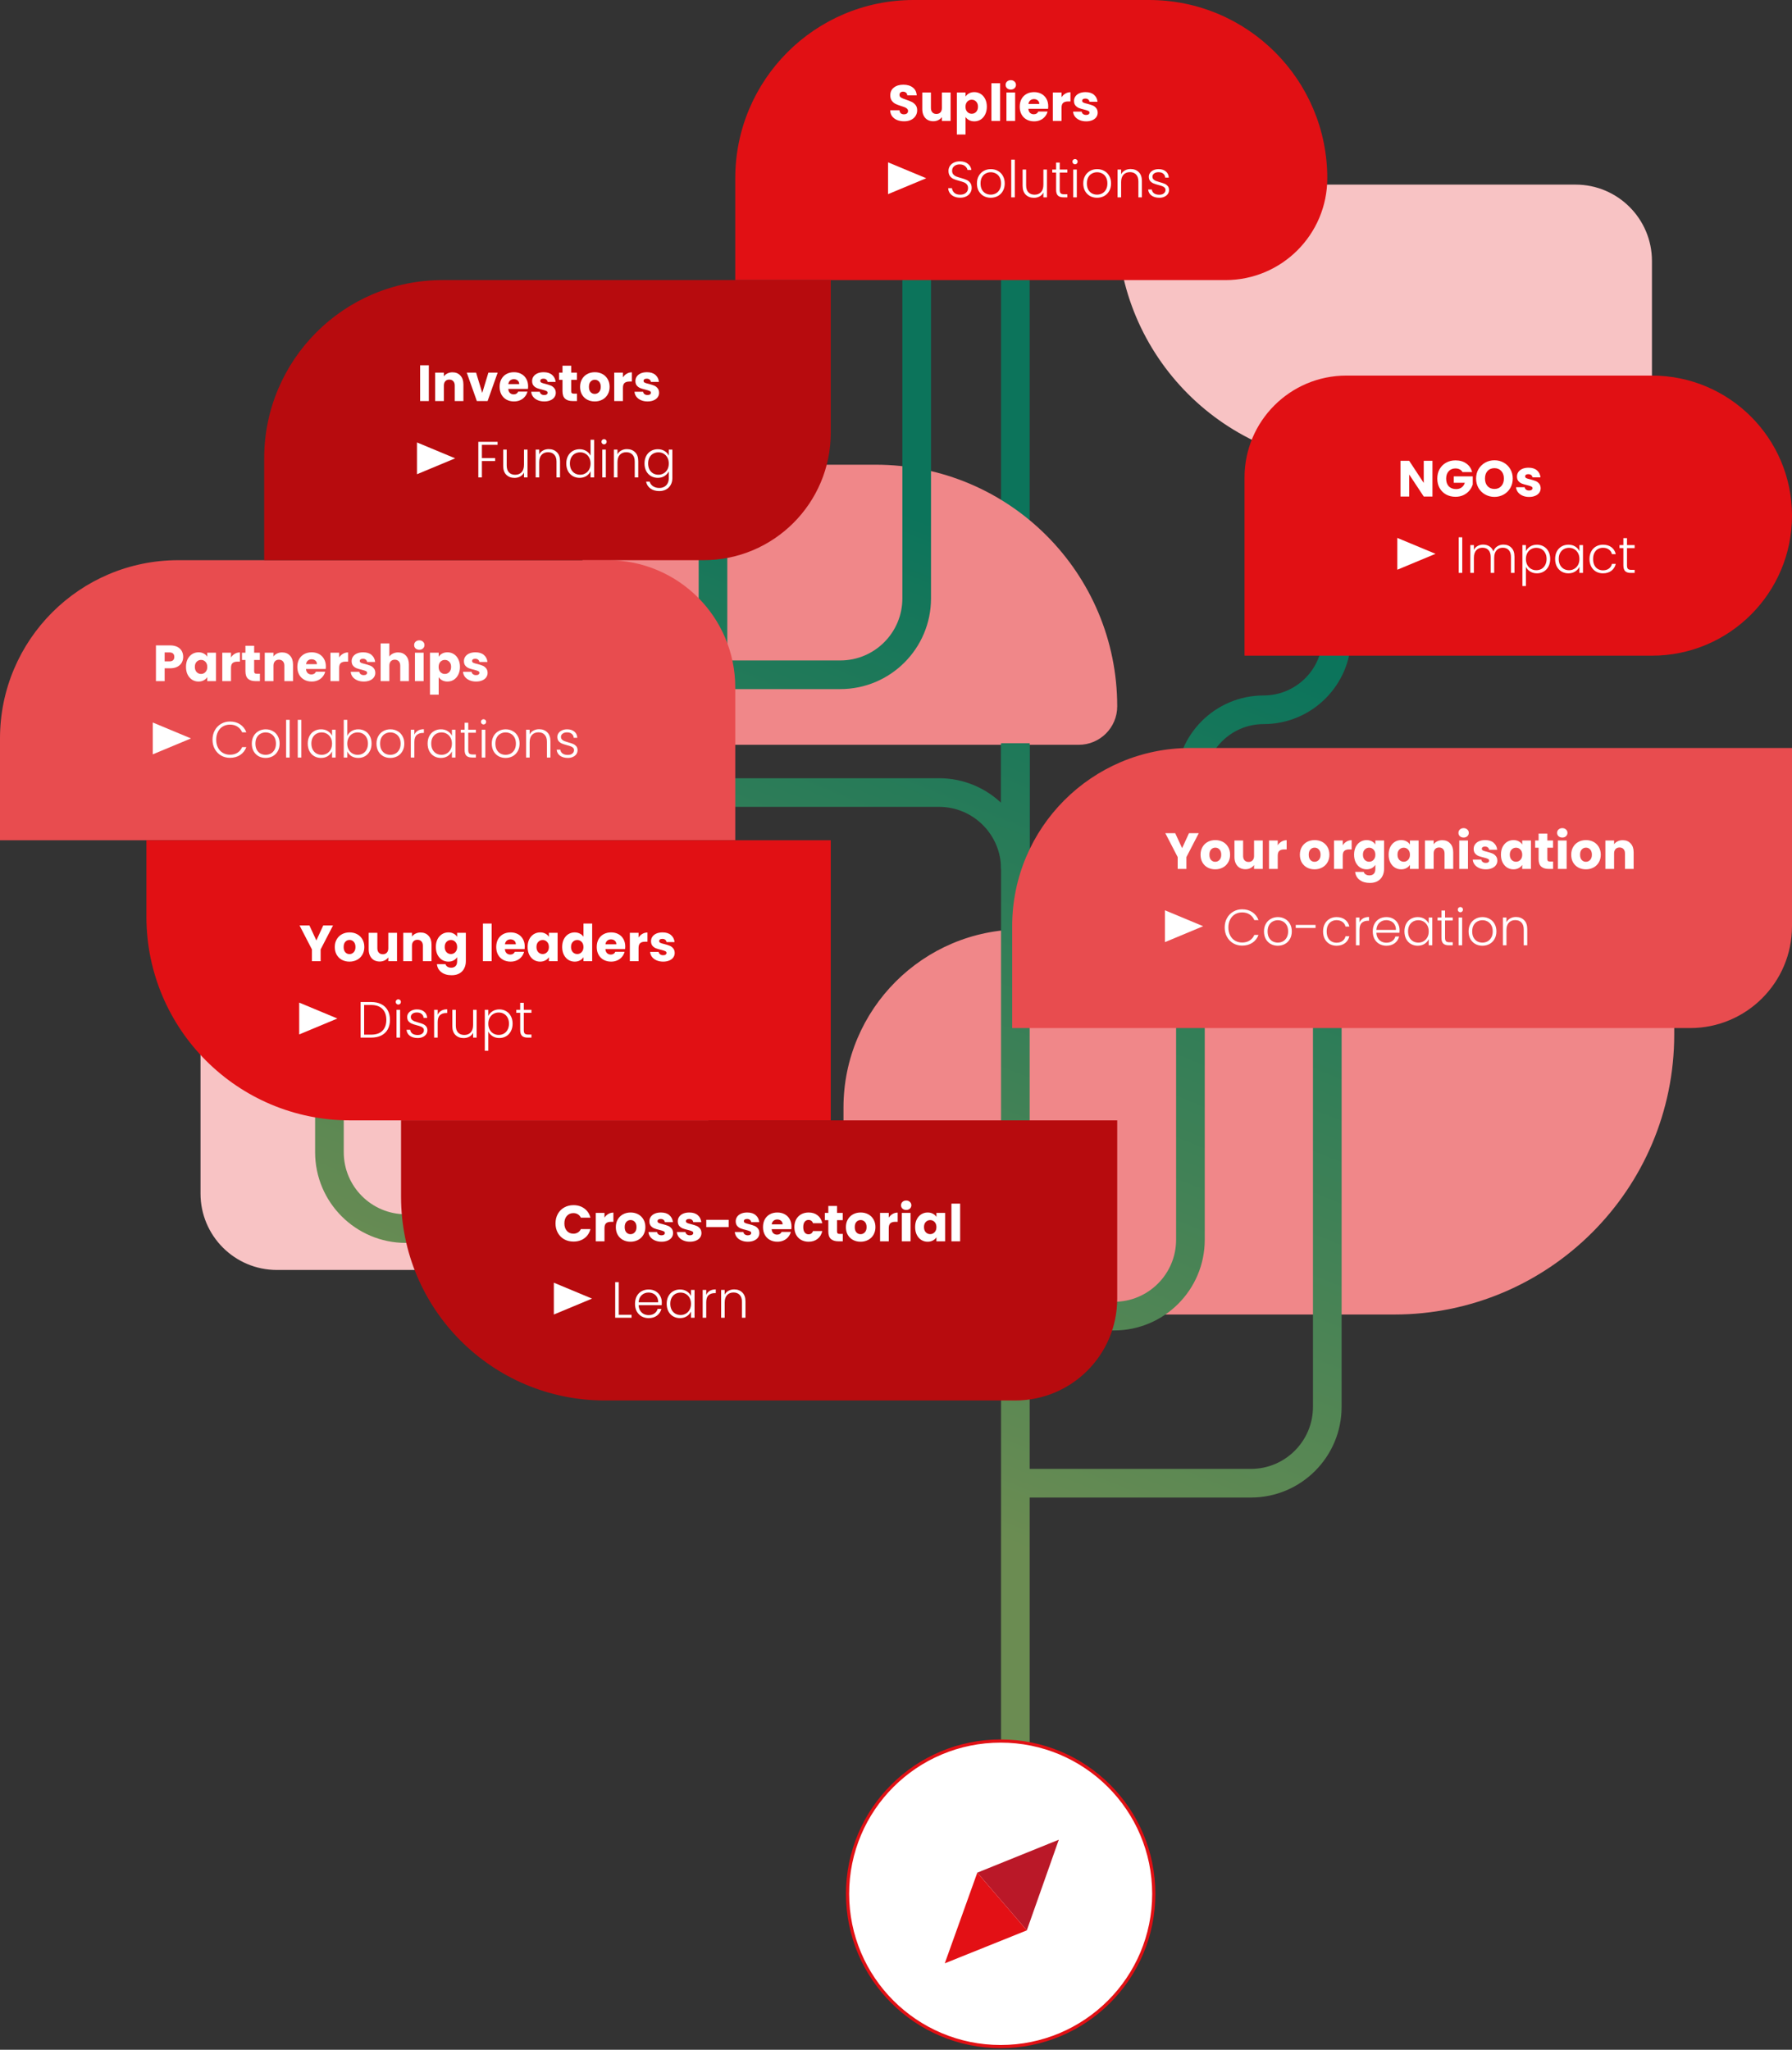
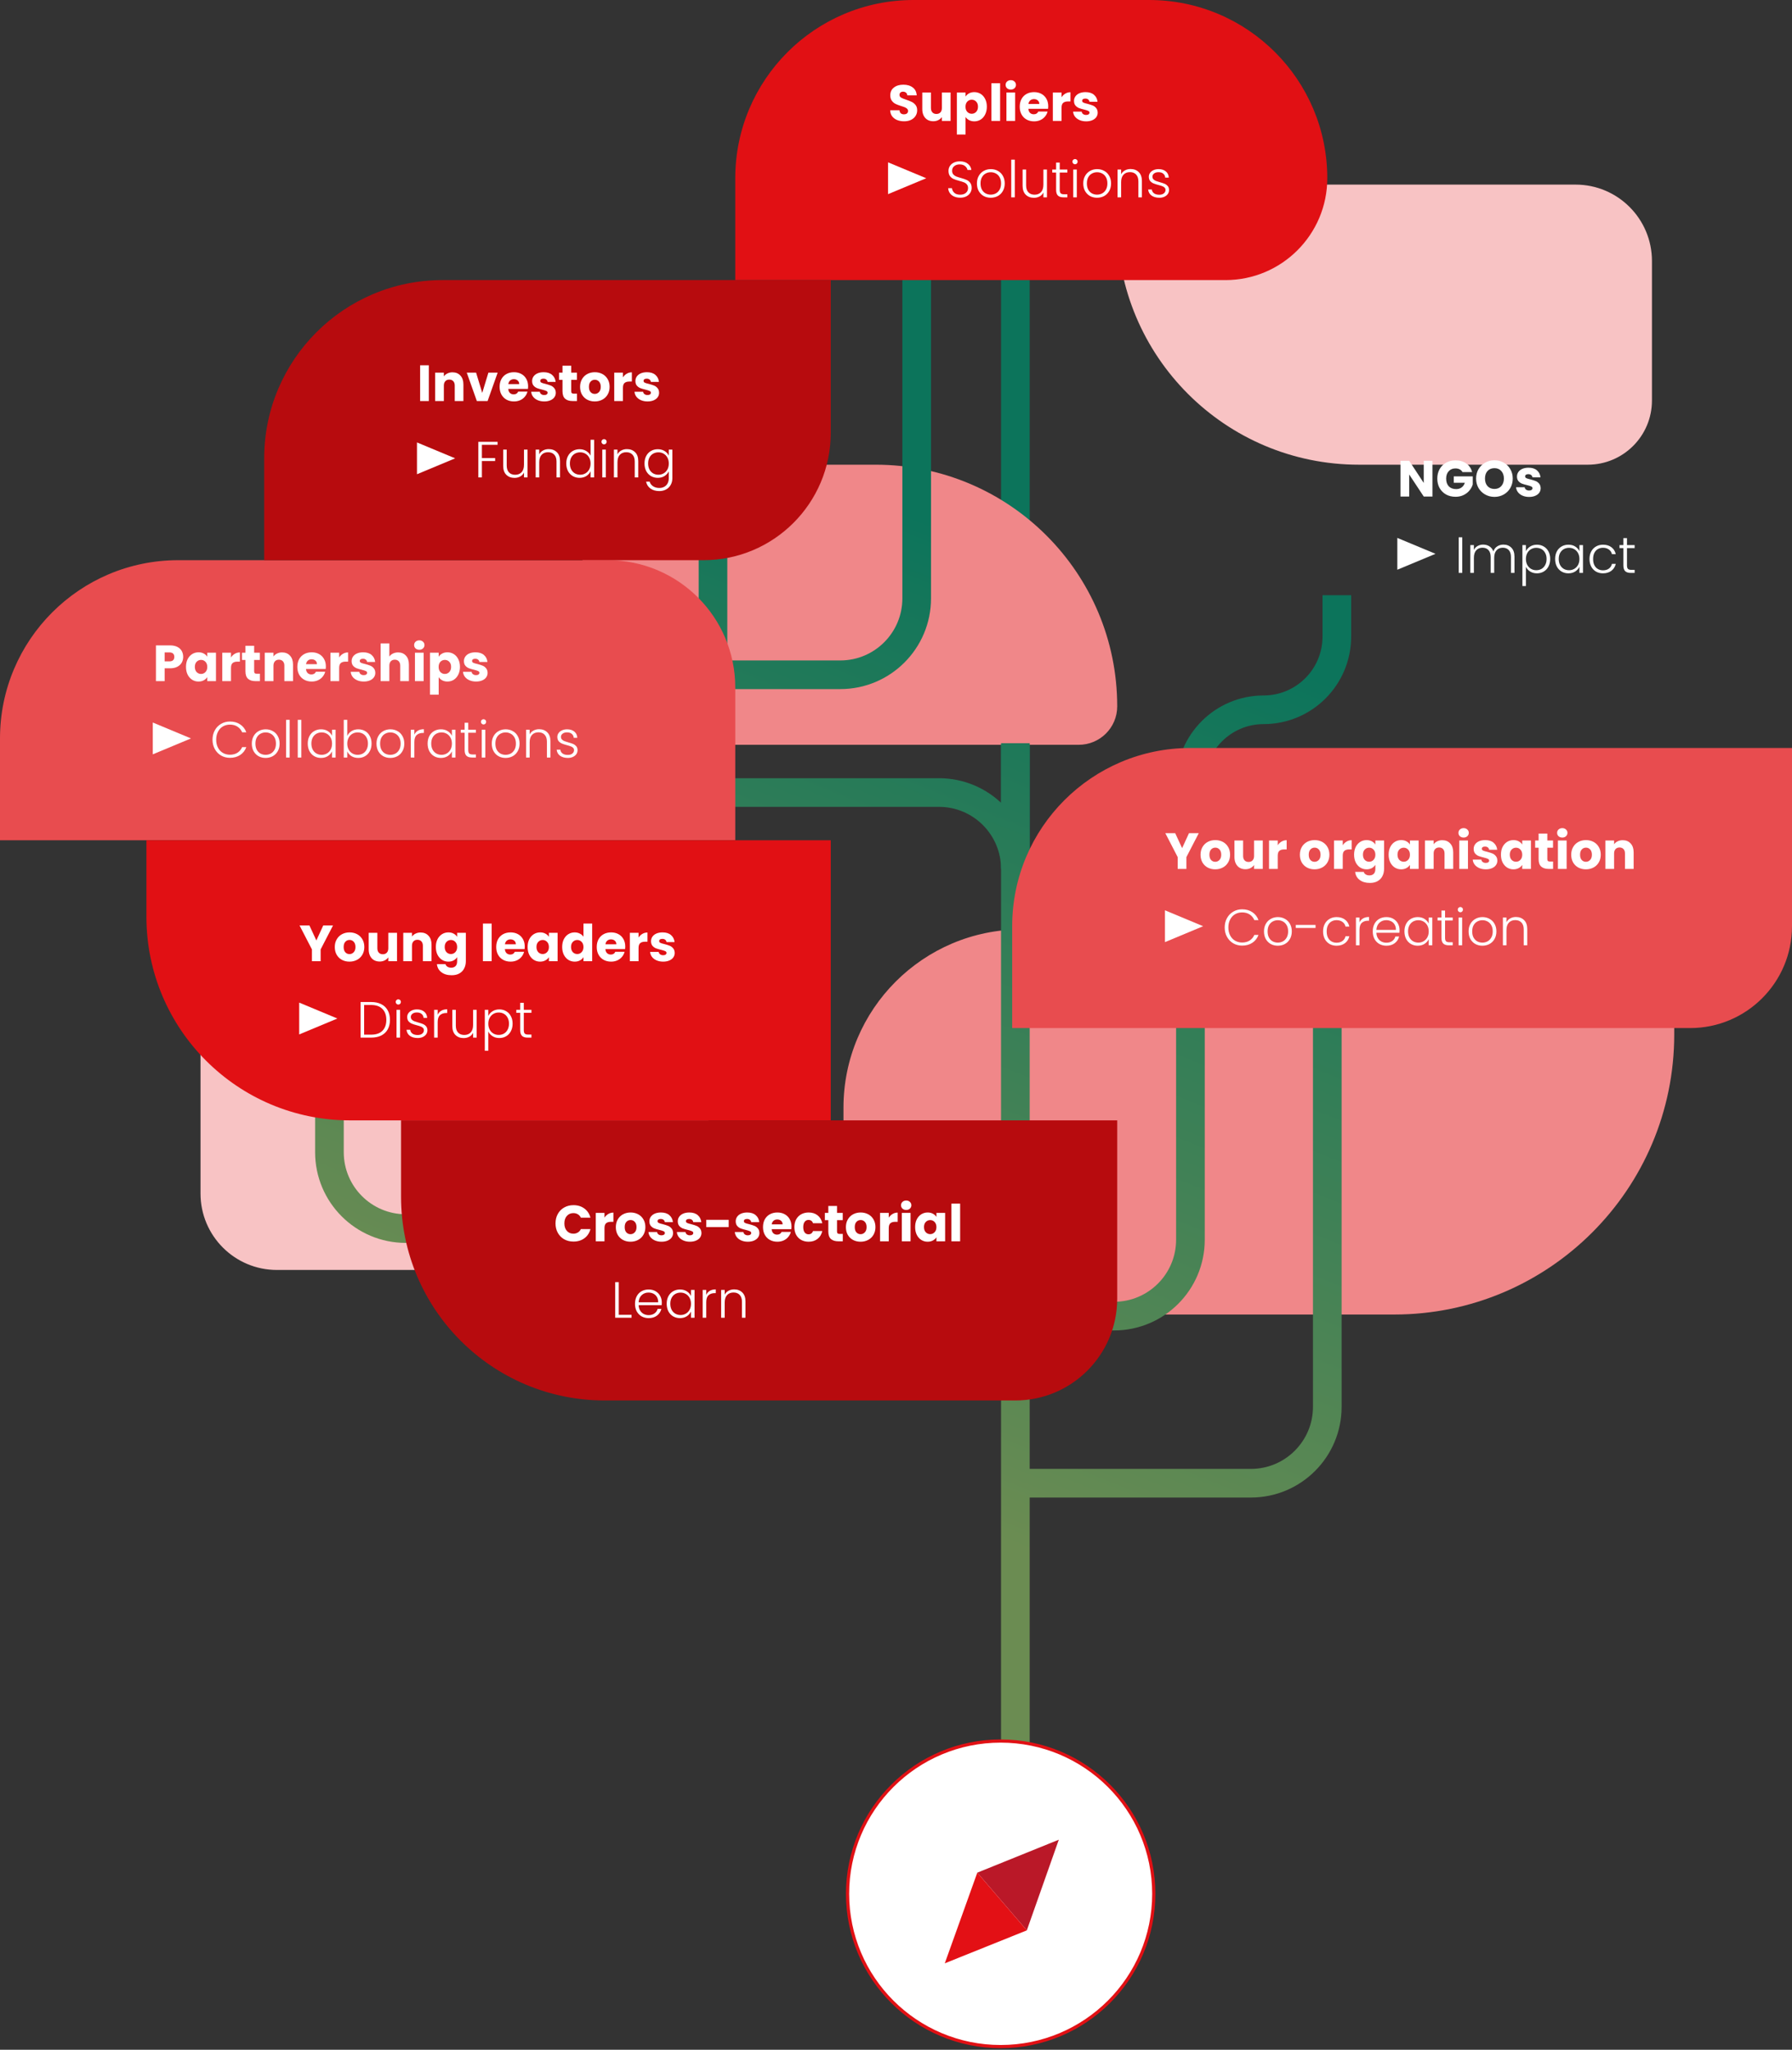
<svg xmlns="http://www.w3.org/2000/svg" width="563" height="644" viewBox="0 0 563 644" fill="none">
  <rect x="0" y="0" width="563" height="644" fill="#333333" stroke="none" />
  <path d="M265 348C265 317.072 290.072 292 321 292H526V325C526 373.601 486.601 413 438 413H265V348Z" fill="#F08789" />
  <path d="M319 273V84" stroke="#0C745B" stroke-width="9" />
  <path d="M351 221.922C351 228.592 345.592 234 338.922 234L199 234C190.163 234 183 226.837 183 218L183 166.16C183 155.026 192.026 146 203.16 146L275.078 146C317.009 146 351 179.991 351 221.922Z" fill="#F08789" />
  <path d="M231 386.922C231 393.592 225.592 399 218.922 399L87 399C73.745 399 63 388.255 63 375L63 331.16C63 320.026 72.026 311 83.16 311L155.078 311C197.009 311 231 344.991 231 386.922Z" fill="#F8C3C4" />
  <path d="M351 70.078C351 63.408 356.408 58 363.078 58L495 58C508.255 58 519 68.745 519 82L519 125.84C519 136.974 509.974 146 498.84 146L426.922 146C384.991 146 351 112.009 351 70.078Z" fill="#F8C3C4" />
  <path d="M319 608V466M319 466H393C406.255 466 417 455.255 417 442V252M319 466H318M319 466V273M319 273V233.5M319 273C319 259.745 308.255 249 295 249H224V212M224 212V104M224 212H264C277.255 212 288 201.255 288 188V78M224 212H223M321 413.5H350C363.255 413.5 374 402.755 374 389.5V246C374 233.297 384.297 223 397 223C409.703 223 420 212.703 420 200V187M103.5 330V362C103.5 375.255 114.245 386 127.5 386H316.5" stroke="url(#paint0_linear_811_59673)" stroke-width="9" />
  <path d="M318 291C318 260.072 343.072 235 374 235H563V291C563 308.673 548.673 323 531 323H318V291Z" fill="#E84C4F" />
  <path d="M376.624 261.768L372.736 269.288V273H370V269.288L366.112 261.768H369.216L371.392 266.472L373.552 261.768H376.624ZM381.79 273.128C380.916 273.128 380.126 272.941 379.422 272.568C378.729 272.195 378.18 271.661 377.774 270.968C377.38 270.275 377.182 269.464 377.182 268.536C377.182 267.619 377.385 266.813 377.79 266.12C378.196 265.416 378.75 264.877 379.454 264.504C380.158 264.131 380.948 263.944 381.822 263.944C382.697 263.944 383.486 264.131 384.19 264.504C384.894 264.877 385.449 265.416 385.854 266.12C386.26 266.813 386.462 267.619 386.462 268.536C386.462 269.453 386.254 270.264 385.838 270.968C385.433 271.661 384.873 272.195 384.158 272.568C383.454 272.941 382.665 273.128 381.79 273.128ZM381.79 270.76C382.313 270.76 382.756 270.568 383.118 270.184C383.492 269.8 383.678 269.251 383.678 268.536C383.678 267.821 383.497 267.272 383.134 266.888C382.782 266.504 382.345 266.312 381.822 266.312C381.289 266.312 380.846 266.504 380.494 266.888C380.142 267.261 379.966 267.811 379.966 268.536C379.966 269.251 380.137 269.8 380.478 270.184C380.83 270.568 381.268 270.76 381.79 270.76ZM396.73 264.072V273H393.994V271.784C393.717 272.179 393.338 272.499 392.858 272.744C392.389 272.979 391.866 273.096 391.29 273.096C390.607 273.096 390.005 272.947 389.482 272.648C388.959 272.339 388.554 271.896 388.266 271.32C387.978 270.744 387.834 270.067 387.834 269.288V264.072H390.554V268.92C390.554 269.517 390.709 269.981 391.018 270.312C391.327 270.643 391.743 270.808 392.266 270.808C392.799 270.808 393.221 270.643 393.53 270.312C393.839 269.981 393.994 269.517 393.994 268.92V264.072H396.73ZM401.431 265.56C401.751 265.069 402.151 264.685 402.631 264.408C403.111 264.12 403.644 263.976 404.231 263.976V266.872H403.479C402.796 266.872 402.284 267.021 401.943 267.32C401.602 267.608 401.431 268.12 401.431 268.856V273H398.695V264.072H401.431V265.56ZM412.994 273.128C412.119 273.128 411.33 272.941 410.626 272.568C409.932 272.195 409.383 271.661 408.978 270.968C408.583 270.275 408.386 269.464 408.386 268.536C408.386 267.619 408.588 266.813 408.993 266.12C409.399 265.416 409.954 264.877 410.658 264.504C411.362 264.131 412.151 263.944 413.026 263.944C413.9 263.944 414.69 264.131 415.394 264.504C416.098 264.877 416.652 265.416 417.058 266.12C417.463 266.813 417.666 267.619 417.666 268.536C417.666 269.453 417.458 270.264 417.042 270.968C416.636 271.661 416.076 272.195 415.362 272.568C414.658 272.941 413.868 273.128 412.994 273.128ZM412.994 270.76C413.516 270.76 413.959 270.568 414.322 270.184C414.695 269.8 414.882 269.251 414.882 268.536C414.882 267.821 414.7 267.272 414.338 266.888C413.986 266.504 413.548 266.312 413.026 266.312C412.492 266.312 412.05 266.504 411.698 266.888C411.346 267.261 411.17 267.811 411.17 268.536C411.17 269.251 411.34 269.8 411.682 270.184C412.034 270.568 412.471 270.76 412.994 270.76ZM421.853 265.56C422.173 265.069 422.573 264.685 423.053 264.408C423.533 264.12 424.066 263.976 424.653 263.976V266.872H423.901C423.218 266.872 422.706 267.021 422.365 267.32C422.024 267.608 421.853 268.12 421.853 268.856V273H419.117V264.072H421.853V265.56ZM429.353 263.944C429.982 263.944 430.531 264.072 431.001 264.328C431.481 264.584 431.849 264.92 432.105 265.336V264.072H434.841V272.984C434.841 273.805 434.675 274.547 434.345 275.208C434.025 275.88 433.529 276.413 432.857 276.808C432.195 277.203 431.369 277.4 430.377 277.4C429.054 277.4 427.982 277.085 427.161 276.456C426.339 275.837 425.87 274.995 425.753 273.928H428.457C428.542 274.269 428.745 274.536 429.065 274.728C429.385 274.931 429.779 275.032 430.249 275.032C430.814 275.032 431.262 274.867 431.593 274.536C431.934 274.216 432.105 273.699 432.105 272.984V271.72C431.838 272.136 431.47 272.477 431.001 272.744C430.531 273 429.982 273.128 429.353 273.128C428.617 273.128 427.95 272.941 427.353 272.568C426.755 272.184 426.281 271.645 425.929 270.952C425.587 270.248 425.417 269.437 425.417 268.52C425.417 267.603 425.587 266.797 425.929 266.104C426.281 265.411 426.755 264.877 427.353 264.504C427.95 264.131 428.617 263.944 429.353 263.944ZM432.105 268.536C432.105 267.853 431.913 267.315 431.529 266.92C431.155 266.525 430.697 266.328 430.153 266.328C429.609 266.328 429.145 266.525 428.761 266.92C428.387 267.304 428.201 267.837 428.201 268.52C428.201 269.203 428.387 269.747 428.761 270.152C429.145 270.547 429.609 270.744 430.153 270.744C430.697 270.744 431.155 270.547 431.529 270.152C431.913 269.757 432.105 269.219 432.105 268.536ZM436.276 268.52C436.276 267.603 436.447 266.797 436.788 266.104C437.14 265.411 437.615 264.877 438.212 264.504C438.809 264.131 439.476 263.944 440.212 263.944C440.841 263.944 441.391 264.072 441.86 264.328C442.34 264.584 442.708 264.92 442.964 265.336V264.072H445.7V273H442.964V271.736C442.697 272.152 442.324 272.488 441.844 272.744C441.375 273 440.825 273.128 440.196 273.128C439.471 273.128 438.809 272.941 438.212 272.568C437.615 272.184 437.14 271.645 436.788 270.952C436.447 270.248 436.276 269.437 436.276 268.52ZM442.964 268.536C442.964 267.853 442.772 267.315 442.388 266.92C442.015 266.525 441.556 266.328 441.012 266.328C440.468 266.328 440.004 266.525 439.62 266.92C439.247 267.304 439.06 267.837 439.06 268.52C439.06 269.203 439.247 269.747 439.62 270.152C440.004 270.547 440.468 270.744 441.012 270.744C441.556 270.744 442.015 270.547 442.388 270.152C442.772 269.757 442.964 269.219 442.964 268.536ZM453.12 263.976C454.165 263.976 454.997 264.317 455.616 265C456.245 265.672 456.56 266.6 456.56 267.784V273H453.84V268.152C453.84 267.555 453.685 267.091 453.376 266.76C453.066 266.429 452.65 266.264 452.128 266.264C451.605 266.264 451.189 266.429 450.88 266.76C450.57 267.091 450.416 267.555 450.416 268.152V273H447.68V264.072H450.416V265.256C450.693 264.861 451.066 264.552 451.536 264.328C452.005 264.093 452.533 263.976 453.12 263.976ZM459.837 263.144C459.357 263.144 458.962 263.005 458.653 262.728C458.354 262.44 458.205 262.088 458.205 261.672C458.205 261.245 458.354 260.893 458.653 260.616C458.962 260.328 459.357 260.184 459.837 260.184C460.306 260.184 460.69 260.328 460.989 260.616C461.298 260.893 461.453 261.245 461.453 261.672C461.453 262.088 461.298 262.44 460.989 262.728C460.69 263.005 460.306 263.144 459.837 263.144ZM461.197 264.072V273H458.461V264.072H461.197ZM466.812 273.128C466.033 273.128 465.34 272.995 464.732 272.728C464.124 272.461 463.644 272.099 463.292 271.64C462.94 271.171 462.742 270.648 462.7 270.072H465.404C465.436 270.381 465.58 270.632 465.836 270.824C466.092 271.016 466.406 271.112 466.78 271.112C467.121 271.112 467.382 271.048 467.564 270.92C467.756 270.781 467.852 270.605 467.852 270.392C467.852 270.136 467.718 269.949 467.452 269.832C467.185 269.704 466.753 269.565 466.156 269.416C465.516 269.267 464.982 269.112 464.556 268.952C464.129 268.781 463.761 268.52 463.452 268.168C463.142 267.805 462.988 267.32 462.988 266.712C462.988 266.2 463.126 265.736 463.404 265.32C463.692 264.893 464.108 264.557 464.652 264.312C465.206 264.067 465.862 263.944 466.62 263.944C467.74 263.944 468.62 264.221 469.26 264.776C469.91 265.331 470.284 266.067 470.38 266.984H467.852C467.809 266.675 467.67 266.429 467.436 266.248C467.212 266.067 466.913 265.976 466.54 265.976C466.22 265.976 465.974 266.04 465.804 266.168C465.633 266.285 465.548 266.451 465.548 266.664C465.548 266.92 465.681 267.112 465.948 267.24C466.225 267.368 466.652 267.496 467.228 267.624C467.889 267.795 468.428 267.965 468.844 268.136C469.26 268.296 469.622 268.563 469.932 268.936C470.252 269.299 470.417 269.789 470.428 270.408C470.428 270.931 470.278 271.4 469.98 271.816C469.692 272.221 469.27 272.541 468.716 272.776C468.172 273.011 467.537 273.128 466.812 273.128ZM471.557 268.52C471.557 267.603 471.728 266.797 472.069 266.104C472.421 265.411 472.896 264.877 473.493 264.504C474.091 264.131 474.757 263.944 475.493 263.944C476.123 263.944 476.672 264.072 477.141 264.328C477.621 264.584 477.989 264.92 478.245 265.336V264.072H480.981V273H478.245V271.736C477.979 272.152 477.605 272.488 477.125 272.744C476.656 273 476.107 273.128 475.477 273.128C474.752 273.128 474.091 272.941 473.493 272.568C472.896 272.184 472.421 271.645 472.069 270.952C471.728 270.248 471.557 269.437 471.557 268.52ZM478.245 268.536C478.245 267.853 478.053 267.315 477.669 266.92C477.296 266.525 476.837 266.328 476.293 266.328C475.749 266.328 475.285 266.525 474.901 266.92C474.528 267.304 474.341 267.837 474.341 268.52C474.341 269.203 474.528 269.747 474.901 270.152C475.285 270.547 475.749 270.744 476.293 270.744C476.837 270.744 477.296 270.547 477.669 270.152C478.053 269.757 478.245 269.219 478.245 268.536ZM487.937 270.68V273H486.545C485.553 273 484.779 272.76 484.225 272.28C483.67 271.789 483.393 270.995 483.393 269.896V266.344H482.305V264.072H483.393V261.896H486.129V264.072H487.921V266.344H486.129V269.928C486.129 270.195 486.193 270.387 486.321 270.504C486.449 270.621 486.662 270.68 486.961 270.68H487.937ZM490.837 263.144C490.357 263.144 489.962 263.005 489.653 262.728C489.354 262.44 489.205 262.088 489.205 261.672C489.205 261.245 489.354 260.893 489.653 260.616C489.962 260.328 490.357 260.184 490.837 260.184C491.306 260.184 491.69 260.328 491.989 260.616C492.298 260.893 492.453 261.245 492.453 261.672C492.453 262.088 492.298 262.44 491.989 262.728C491.69 263.005 491.306 263.144 490.837 263.144ZM492.197 264.072V273H489.461V264.072H492.197ZM498.244 273.128C497.369 273.128 496.58 272.941 495.876 272.568C495.182 272.195 494.633 271.661 494.228 270.968C493.833 270.275 493.636 269.464 493.636 268.536C493.636 267.619 493.838 266.813 494.243 266.12C494.649 265.416 495.204 264.877 495.908 264.504C496.612 264.131 497.401 263.944 498.276 263.944C499.15 263.944 499.94 264.131 500.644 264.504C501.348 264.877 501.902 265.416 502.308 266.12C502.713 266.813 502.916 267.619 502.916 268.536C502.916 269.453 502.708 270.264 502.292 270.968C501.886 271.661 501.326 272.195 500.612 272.568C499.908 272.941 499.118 273.128 498.244 273.128ZM498.244 270.76C498.766 270.76 499.209 270.568 499.572 270.184C499.945 269.8 500.132 269.251 500.132 268.536C500.132 267.821 499.95 267.272 499.588 266.888C499.236 266.504 498.798 266.312 498.276 266.312C497.742 266.312 497.3 266.504 496.948 266.888C496.596 267.261 496.42 267.811 496.42 268.536C496.42 269.251 496.59 269.8 496.932 270.184C497.284 270.568 497.721 270.76 498.244 270.76ZM509.807 263.976C510.852 263.976 511.684 264.317 512.303 265C512.932 265.672 513.247 266.6 513.247 267.784V273H510.527V268.152C510.527 267.555 510.372 267.091 510.063 266.76C509.754 266.429 509.338 266.264 508.815 266.264C508.292 266.264 507.876 266.429 507.567 266.76C507.258 267.091 507.103 267.555 507.103 268.152V273H504.367V264.072H507.103V265.256C507.38 264.861 507.754 264.552 508.223 264.328C508.692 264.093 509.22 263.976 509.807 263.976Z" fill="white" />
  <path d="M378 291L366 296L366 286L378 291Z" fill="white" />
  <path d="M384.768 291.4C384.768 290.301 385.008 289.32 385.488 288.456C385.968 287.581 386.624 286.904 387.456 286.424C388.288 285.933 389.216 285.688 390.24 285.688C391.488 285.688 392.555 285.987 393.44 286.584C394.336 287.171 394.987 288.003 395.392 289.08H394.08C393.76 288.323 393.269 287.731 392.608 287.304C391.957 286.877 391.168 286.664 390.24 286.664C389.419 286.664 388.677 286.856 388.016 287.24C387.365 287.624 386.853 288.179 386.48 288.904C386.107 289.619 385.92 290.451 385.92 291.4C385.92 292.349 386.107 293.181 386.48 293.896C386.853 294.611 387.365 295.16 388.016 295.544C388.677 295.928 389.419 296.12 390.24 296.12C391.168 296.12 391.957 295.912 392.608 295.496C393.269 295.069 393.76 294.483 394.08 293.736H395.392C394.987 294.803 394.336 295.629 393.44 296.216C392.544 296.803 391.477 297.096 390.24 297.096C389.216 297.096 388.288 296.856 387.456 296.376C386.624 295.885 385.968 295.208 385.488 294.344C385.008 293.48 384.768 292.499 384.768 291.4ZM401.448 297.128C400.626 297.128 399.885 296.947 399.224 296.584C398.573 296.211 398.056 295.688 397.672 295.016C397.298 294.333 397.112 293.539 397.112 292.632C397.112 291.725 397.304 290.936 397.688 290.264C398.072 289.581 398.594 289.059 399.256 288.696C399.917 288.323 400.658 288.136 401.48 288.136C402.301 288.136 403.042 288.323 403.704 288.696C404.376 289.059 404.898 289.581 405.272 290.264C405.656 290.936 405.848 291.725 405.848 292.632C405.848 293.528 405.656 294.317 405.272 295C404.888 295.683 404.36 296.211 403.688 296.584C403.016 296.947 402.269 297.128 401.448 297.128ZM401.448 296.152C402.024 296.152 402.557 296.024 403.048 295.768C403.538 295.501 403.933 295.107 404.232 294.584C404.541 294.051 404.696 293.4 404.696 292.632C404.696 291.864 404.546 291.219 404.248 290.696C403.949 290.163 403.554 289.768 403.064 289.512C402.573 289.245 402.04 289.112 401.464 289.112C400.888 289.112 400.354 289.245 399.864 289.512C399.373 289.768 398.978 290.163 398.68 290.696C398.392 291.219 398.248 291.864 398.248 292.632C398.248 293.4 398.392 294.051 398.68 294.584C398.978 295.107 399.368 295.501 399.848 295.768C400.338 296.024 400.872 296.152 401.448 296.152ZM413.313 290.6V291.544H407.089V290.6H413.313ZM415.674 292.632C415.674 291.725 415.856 290.936 416.218 290.264C416.581 289.581 417.082 289.059 417.722 288.696C418.362 288.323 419.093 288.136 419.914 288.136C420.992 288.136 421.877 288.403 422.57 288.936C423.274 289.469 423.728 290.195 423.93 291.112H422.73C422.581 290.483 422.256 289.992 421.754 289.64C421.264 289.277 420.65 289.096 419.914 289.096C419.328 289.096 418.8 289.229 418.33 289.496C417.861 289.763 417.488 290.163 417.21 290.696C416.944 291.219 416.81 291.864 416.81 292.632C416.81 293.4 416.944 294.051 417.21 294.584C417.488 295.117 417.861 295.517 418.33 295.784C418.8 296.051 419.328 296.184 419.914 296.184C420.65 296.184 421.264 296.008 421.754 295.656C422.256 295.293 422.581 294.792 422.73 294.152H423.93C423.728 295.048 423.274 295.768 422.57 296.312C421.866 296.856 420.981 297.128 419.914 297.128C419.093 297.128 418.362 296.947 417.722 296.584C417.082 296.211 416.581 295.688 416.218 295.016C415.856 294.333 415.674 293.539 415.674 292.632ZM427.119 289.816C427.364 289.272 427.737 288.851 428.239 288.552C428.751 288.253 429.375 288.104 430.111 288.104V289.272H429.807C428.996 289.272 428.345 289.491 427.855 289.928C427.364 290.365 427.119 291.096 427.119 292.12V297H425.999V288.264H427.119V289.816ZM439.7 292.184C439.7 292.568 439.689 292.861 439.668 293.064H432.42C432.452 293.725 432.612 294.291 432.9 294.76C433.188 295.229 433.566 295.587 434.036 295.832C434.505 296.067 435.017 296.184 435.572 296.184C436.297 296.184 436.905 296.008 437.396 295.656C437.897 295.304 438.228 294.829 438.388 294.232H439.572C439.358 295.085 438.9 295.784 438.196 296.328C437.502 296.861 436.628 297.128 435.572 297.128C434.75 297.128 434.014 296.947 433.364 296.584C432.713 296.211 432.201 295.688 431.828 295.016C431.465 294.333 431.284 293.539 431.284 292.632C431.284 291.725 431.465 290.931 431.828 290.248C432.19 289.565 432.697 289.043 433.348 288.68C433.998 288.317 434.74 288.136 435.572 288.136C436.404 288.136 437.129 288.317 437.748 288.68C438.377 289.043 438.857 289.533 439.188 290.152C439.529 290.76 439.7 291.437 439.7 292.184ZM438.564 292.152C438.574 291.501 438.441 290.947 438.164 290.488C437.897 290.029 437.529 289.683 437.06 289.448C436.59 289.213 436.078 289.096 435.524 289.096C434.692 289.096 433.982 289.363 433.396 289.896C432.809 290.429 432.484 291.181 432.42 292.152H438.564ZM441.237 292.616C441.237 291.72 441.413 290.936 441.765 290.264C442.127 289.581 442.623 289.059 443.253 288.696C443.893 288.323 444.613 288.136 445.413 288.136C446.245 288.136 446.959 288.328 447.557 288.712C448.165 289.096 448.602 289.587 448.869 290.184V288.264H449.989V297H448.869V295.064C448.591 295.661 448.149 296.157 447.541 296.552C446.943 296.936 446.229 297.128 445.397 297.128C444.607 297.128 443.893 296.941 443.253 296.568C442.623 296.195 442.127 295.667 441.765 294.984C441.413 294.301 441.237 293.512 441.237 292.616ZM448.869 292.632C448.869 291.928 448.725 291.309 448.437 290.776C448.149 290.243 447.754 289.832 447.253 289.544C446.762 289.256 446.218 289.112 445.621 289.112C445.002 289.112 444.447 289.251 443.957 289.528C443.466 289.805 443.077 290.211 442.789 290.744C442.511 291.267 442.373 291.891 442.373 292.616C442.373 293.331 442.511 293.96 442.789 294.504C443.077 295.037 443.466 295.448 443.957 295.736C444.447 296.013 445.002 296.152 445.621 296.152C446.218 296.152 446.762 296.008 447.253 295.72C447.754 295.432 448.149 295.021 448.437 294.488C448.725 293.955 448.869 293.336 448.869 292.632ZM454.002 289.208V294.632C454.002 295.165 454.103 295.533 454.306 295.736C454.508 295.939 454.866 296.04 455.378 296.04H456.402V297H455.202C454.412 297 453.826 296.819 453.442 296.456C453.058 296.083 452.866 295.475 452.866 294.632V289.208H451.65V288.264H452.866V286.072H454.002V288.264H456.402V289.208H454.002ZM458.809 286.616C458.585 286.616 458.393 286.536 458.233 286.376C458.073 286.216 457.993 286.019 457.993 285.784C457.993 285.549 458.073 285.357 458.233 285.208C458.393 285.048 458.585 284.968 458.809 284.968C459.033 284.968 459.225 285.048 459.385 285.208C459.545 285.357 459.625 285.549 459.625 285.784C459.625 286.019 459.545 286.216 459.385 286.376C459.225 286.536 459.033 286.616 458.809 286.616ZM459.369 288.264V297H458.249V288.264H459.369ZM465.729 297.128C464.908 297.128 464.166 296.947 463.505 296.584C462.854 296.211 462.337 295.688 461.953 295.016C461.58 294.333 461.393 293.539 461.393 292.632C461.393 291.725 461.585 290.936 461.969 290.264C462.353 289.581 462.876 289.059 463.537 288.696C464.198 288.323 464.94 288.136 465.761 288.136C466.582 288.136 467.324 288.323 467.985 288.696C468.657 289.059 469.18 289.581 469.553 290.264C469.937 290.936 470.129 291.725 470.129 292.632C470.129 293.528 469.937 294.317 469.553 295C469.169 295.683 468.641 296.211 467.969 296.584C467.297 296.947 466.55 297.128 465.729 297.128ZM465.729 296.152C466.305 296.152 466.838 296.024 467.329 295.768C467.82 295.501 468.214 295.107 468.513 294.584C468.822 294.051 468.977 293.4 468.977 292.632C468.977 291.864 468.828 291.219 468.529 290.696C468.23 290.163 467.836 289.768 467.345 289.512C466.854 289.245 466.321 289.112 465.745 289.112C465.169 289.112 464.636 289.245 464.145 289.512C463.654 289.768 463.26 290.163 462.961 290.696C462.673 291.219 462.529 291.864 462.529 292.632C462.529 293.4 462.673 294.051 462.961 294.584C463.26 295.107 463.649 295.501 464.129 295.768C464.62 296.024 465.153 296.152 465.729 296.152ZM476.267 288.104C477.312 288.104 478.165 288.429 478.827 289.08C479.488 289.72 479.819 290.653 479.819 291.88V297H478.715V292.008C478.715 291.059 478.475 290.333 477.995 289.832C477.525 289.331 476.88 289.08 476.059 289.08C475.216 289.08 474.544 289.347 474.043 289.88C473.541 290.413 473.291 291.197 473.291 292.232V297H472.171V288.264H473.291V289.752C473.568 289.219 473.968 288.813 474.491 288.536C475.013 288.248 475.605 288.104 476.267 288.104Z" fill="white" />
  <path d="M0 232C0 201.072 25.072 176 56 176H191C213.091 176 231 193.909 231 216V264H0V232Z" fill="#E84C4F" />
  <path d="M57.552 206.384C57.552 207.035 57.403 207.632 57.104 208.176C56.805 208.709 56.347 209.141 55.728 209.472C55.109 209.803 54.341 209.968 53.424 209.968H51.728V214H48.992V202.768H53.424C54.32 202.768 55.077 202.923 55.696 203.232C56.315 203.541 56.779 203.968 57.088 204.512C57.397 205.056 57.552 205.68 57.552 206.384ZM53.216 207.792C53.739 207.792 54.128 207.669 54.384 207.424C54.64 207.179 54.768 206.832 54.768 206.384C54.768 205.936 54.64 205.589 54.384 205.344C54.128 205.099 53.739 204.976 53.216 204.976H51.728V207.792H53.216ZM58.432 209.52C58.432 208.603 58.603 207.797 58.944 207.104C59.296 206.411 59.771 205.877 60.368 205.504C60.966 205.131 61.632 204.944 62.368 204.944C62.998 204.944 63.547 205.072 64.016 205.328C64.496 205.584 64.864 205.92 65.12 206.336V205.072H67.856V214H65.12V212.736C64.854 213.152 64.48 213.488 64 213.744C63.531 214 62.982 214.128 62.352 214.128C61.627 214.128 60.966 213.941 60.368 213.568C59.771 213.184 59.296 212.645 58.944 211.952C58.603 211.248 58.432 210.437 58.432 209.52ZM65.12 209.536C65.12 208.853 64.928 208.315 64.544 207.92C64.171 207.525 63.712 207.328 63.168 207.328C62.624 207.328 62.16 207.525 61.776 207.92C61.403 208.304 61.216 208.837 61.216 209.52C61.216 210.203 61.403 210.747 61.776 211.152C62.16 211.547 62.624 211.744 63.168 211.744C63.712 211.744 64.171 211.547 64.544 211.152C64.928 210.757 65.12 210.219 65.12 209.536ZM72.572 206.56C72.892 206.069 73.292 205.685 73.772 205.408C74.252 205.12 74.785 204.976 75.372 204.976V207.872H74.62C73.937 207.872 73.425 208.021 73.084 208.32C72.742 208.608 72.572 209.12 72.572 209.856V214H69.836V205.072H72.572V206.56ZM81.656 211.68V214H80.263C79.272 214 78.498 213.76 77.944 213.28C77.389 212.789 77.112 211.995 77.112 210.896V207.344H76.023V205.072H77.112V202.896H79.847V205.072H81.639V207.344H79.847V210.928C79.847 211.195 79.912 211.387 80.04 211.504C80.168 211.621 80.381 211.68 80.68 211.68H81.656ZM88.62 204.976C89.665 204.976 90.497 205.317 91.115 206C91.745 206.672 92.059 207.6 92.059 208.784V214H89.34V209.152C89.34 208.555 89.185 208.091 88.876 207.76C88.566 207.429 88.15 207.264 87.627 207.264C87.105 207.264 86.689 207.429 86.379 207.76C86.07 208.091 85.915 208.555 85.915 209.152V214H83.18V205.072H85.915V206.256C86.193 205.861 86.566 205.552 87.035 205.328C87.505 205.093 88.033 204.976 88.62 204.976ZM102.377 209.392C102.377 209.648 102.361 209.915 102.329 210.192H96.137C96.179 210.747 96.355 211.173 96.665 211.472C96.985 211.76 97.374 211.904 97.833 211.904C98.515 211.904 98.99 211.616 99.257 211.04H102.169C102.019 211.627 101.747 212.155 101.353 212.624C100.969 213.093 100.483 213.461 99.897 213.728C99.31 213.995 98.654 214.128 97.929 214.128C97.054 214.128 96.275 213.941 95.593 213.568C94.91 213.195 94.377 212.661 93.993 211.968C93.609 211.275 93.417 210.464 93.417 209.536C93.417 208.608 93.603 207.797 93.977 207.104C94.361 206.411 94.894 205.877 95.577 205.504C96.259 205.131 97.043 204.944 97.929 204.944C98.793 204.944 99.561 205.125 100.233 205.488C100.905 205.851 101.427 206.368 101.801 207.04C102.185 207.712 102.377 208.496 102.377 209.392ZM99.577 208.672C99.577 208.203 99.417 207.829 99.097 207.552C98.777 207.275 98.377 207.136 97.897 207.136C97.438 207.136 97.049 207.269 96.729 207.536C96.419 207.803 96.227 208.181 96.153 208.672H99.577ZM106.556 206.56C106.876 206.069 107.276 205.685 107.756 205.408C108.236 205.12 108.769 204.976 109.356 204.976V207.872H108.604C107.921 207.872 107.409 208.021 107.068 208.32C106.727 208.608 106.556 209.12 106.556 209.856V214H103.82V205.072H106.556V206.56ZM114.296 214.128C113.517 214.128 112.824 213.995 112.216 213.728C111.608 213.461 111.128 213.099 110.776 212.64C110.424 212.171 110.227 211.648 110.184 211.072H112.888C112.92 211.381 113.064 211.632 113.32 211.824C113.576 212.016 113.891 212.112 114.264 212.112C114.605 212.112 114.867 212.048 115.048 211.92C115.24 211.781 115.336 211.605 115.336 211.392C115.336 211.136 115.203 210.949 114.936 210.832C114.669 210.704 114.237 210.565 113.64 210.416C113 210.267 112.467 210.112 112.04 209.952C111.613 209.781 111.245 209.52 110.936 209.168C110.627 208.805 110.472 208.32 110.472 207.712C110.472 207.2 110.611 206.736 110.888 206.32C111.176 205.893 111.592 205.557 112.136 205.312C112.691 205.067 113.347 204.944 114.104 204.944C115.224 204.944 116.104 205.221 116.744 205.776C117.395 206.331 117.768 207.067 117.864 207.984H115.336C115.293 207.675 115.155 207.429 114.92 207.248C114.696 207.067 114.397 206.976 114.024 206.976C113.704 206.976 113.459 207.04 113.288 207.168C113.117 207.285 113.032 207.451 113.032 207.664C113.032 207.92 113.165 208.112 113.432 208.24C113.709 208.368 114.136 208.496 114.712 208.624C115.373 208.795 115.912 208.965 116.328 209.136C116.744 209.296 117.107 209.563 117.416 209.936C117.736 210.299 117.901 210.789 117.912 211.408C117.912 211.931 117.763 212.4 117.464 212.816C117.176 213.221 116.755 213.541 116.2 213.776C115.656 214.011 115.021 214.128 114.296 214.128ZM125.074 204.976C126.098 204.976 126.919 205.317 127.538 206C128.156 206.672 128.466 207.6 128.466 208.784V214H125.746V209.152C125.746 208.555 125.591 208.091 125.282 207.76C124.972 207.429 124.556 207.264 124.034 207.264C123.511 207.264 123.095 207.429 122.786 207.76C122.476 208.091 122.322 208.555 122.322 209.152V214H119.586V202.16H122.322V206.272C122.599 205.877 122.978 205.563 123.458 205.328C123.938 205.093 124.476 204.976 125.074 204.976ZM131.743 204.144C131.263 204.144 130.868 204.005 130.559 203.728C130.26 203.44 130.111 203.088 130.111 202.672C130.111 202.245 130.26 201.893 130.559 201.616C130.868 201.328 131.263 201.184 131.743 201.184C132.212 201.184 132.596 201.328 132.895 201.616C133.204 201.893 133.359 202.245 133.359 202.672C133.359 203.088 133.204 203.44 132.895 203.728C132.596 204.005 132.212 204.144 131.743 204.144ZM133.103 205.072V214H130.367V205.072H133.103ZM137.822 206.336C138.088 205.92 138.456 205.584 138.926 205.328C139.395 205.072 139.944 204.944 140.574 204.944C141.31 204.944 141.976 205.131 142.574 205.504C143.171 205.877 143.64 206.411 143.982 207.104C144.334 207.797 144.51 208.603 144.51 209.52C144.51 210.437 144.334 211.248 143.982 211.952C143.64 212.645 143.171 213.184 142.574 213.568C141.976 213.941 141.31 214.128 140.574 214.128C139.955 214.128 139.406 214 138.926 213.744C138.456 213.488 138.088 213.157 137.822 212.752V218.256H135.086V205.072H137.822V206.336ZM141.726 209.52C141.726 208.837 141.534 208.304 141.15 207.92C140.776 207.525 140.312 207.328 139.758 207.328C139.214 207.328 138.75 207.525 138.366 207.92C137.992 208.315 137.806 208.853 137.806 209.536C137.806 210.219 137.992 210.757 138.366 211.152C138.75 211.547 139.214 211.744 139.758 211.744C140.302 211.744 140.766 211.547 141.15 211.152C141.534 210.747 141.726 210.203 141.726 209.52ZM149.577 214.128C148.798 214.128 148.105 213.995 147.497 213.728C146.889 213.461 146.409 213.099 146.057 212.64C145.705 212.171 145.508 211.648 145.465 211.072H148.169C148.201 211.381 148.345 211.632 148.601 211.824C148.857 212.016 149.172 212.112 149.545 212.112C149.886 212.112 150.148 212.048 150.329 211.92C150.521 211.781 150.617 211.605 150.617 211.392C150.617 211.136 150.484 210.949 150.217 210.832C149.95 210.704 149.518 210.565 148.921 210.416C148.281 210.267 147.748 210.112 147.321 209.952C146.894 209.781 146.526 209.52 146.217 209.168C145.908 208.805 145.753 208.32 145.753 207.712C145.753 207.2 145.892 206.736 146.169 206.32C146.457 205.893 146.873 205.557 147.417 205.312C147.972 205.067 148.628 204.944 149.385 204.944C150.505 204.944 151.385 205.221 152.025 205.776C152.676 206.331 153.049 207.067 153.145 207.984H150.617C150.574 207.675 150.436 207.429 150.201 207.248C149.977 207.067 149.678 206.976 149.305 206.976C148.985 206.976 148.74 207.04 148.569 207.168C148.398 207.285 148.313 207.451 148.313 207.664C148.313 207.92 148.446 208.112 148.713 208.24C148.99 208.368 149.417 208.496 149.993 208.624C150.654 208.795 151.193 208.965 151.609 209.136C152.025 209.296 152.388 209.563 152.697 209.936C153.017 210.299 153.182 210.789 153.193 211.408C153.193 211.931 153.044 212.4 152.745 212.816C152.457 213.221 152.036 213.541 151.481 213.776C150.937 214.011 150.302 214.128 149.577 214.128Z" fill="white" />
  <path d="M60 232L48 237L48 227L60 232Z" fill="white" />
  <path d="M66.768 232.4C66.768 231.301 67.008 230.32 67.488 229.456C67.968 228.581 68.624 227.904 69.456 227.424C70.288 226.933 71.216 226.688 72.24 226.688C73.488 226.688 74.555 226.987 75.44 227.584C76.336 228.171 76.987 229.003 77.392 230.08H76.08C75.76 229.323 75.269 228.731 74.608 228.304C73.957 227.877 73.168 227.664 72.24 227.664C71.419 227.664 70.677 227.856 70.016 228.24C69.365 228.624 68.853 229.179 68.48 229.904C68.107 230.619 67.92 231.451 67.92 232.4C67.92 233.349 68.107 234.181 68.48 234.896C68.853 235.611 69.365 236.16 70.016 236.544C70.677 236.928 71.419 237.12 72.24 237.12C73.168 237.12 73.957 236.912 74.608 236.496C75.269 236.069 75.76 235.483 76.08 234.736H77.392C76.987 235.803 76.336 236.629 75.44 237.216C74.544 237.803 73.477 238.096 72.24 238.096C71.216 238.096 70.288 237.856 69.456 237.376C68.624 236.885 67.968 236.208 67.488 235.344C67.008 234.48 66.768 233.499 66.768 232.4ZM83.448 238.128C82.626 238.128 81.885 237.947 81.224 237.584C80.573 237.211 80.056 236.688 79.672 236.016C79.298 235.333 79.112 234.539 79.112 233.632C79.112 232.725 79.304 231.936 79.688 231.264C80.072 230.581 80.594 230.059 81.256 229.696C81.917 229.323 82.658 229.136 83.48 229.136C84.301 229.136 85.042 229.323 85.704 229.696C86.376 230.059 86.898 230.581 87.272 231.264C87.656 231.936 87.848 232.725 87.848 233.632C87.848 234.528 87.656 235.317 87.272 236C86.888 236.683 86.36 237.211 85.688 237.584C85.016 237.947 84.269 238.128 83.448 238.128ZM83.448 237.152C84.024 237.152 84.557 237.024 85.048 236.768C85.538 236.501 85.933 236.107 86.232 235.584C86.541 235.051 86.696 234.4 86.696 233.632C86.696 232.864 86.546 232.219 86.248 231.696C85.949 231.163 85.554 230.768 85.064 230.512C84.573 230.245 84.04 230.112 83.464 230.112C82.888 230.112 82.354 230.245 81.864 230.512C81.373 230.768 80.978 231.163 80.68 231.696C80.392 232.219 80.248 232.864 80.248 233.632C80.248 234.4 80.392 235.051 80.68 235.584C80.978 236.107 81.368 236.501 81.848 236.768C82.338 237.024 82.872 237.152 83.448 237.152ZM91.009 226.16V238H89.889V226.16H91.009ZM94.666 226.16V238H93.546V226.16H94.666ZM96.69 233.616C96.69 232.72 96.866 231.936 97.218 231.264C97.581 230.581 98.076 230.059 98.706 229.696C99.346 229.323 100.066 229.136 100.866 229.136C101.698 229.136 102.413 229.328 103.01 229.712C103.618 230.096 104.055 230.587 104.322 231.184V229.264H105.442V238H104.322V236.064C104.045 236.661 103.602 237.157 102.994 237.552C102.397 237.936 101.682 238.128 100.85 238.128C100.061 238.128 99.346 237.941 98.706 237.568C98.076 237.195 97.581 236.667 97.218 235.984C96.866 235.301 96.69 234.512 96.69 233.616ZM104.322 233.632C104.322 232.928 104.178 232.309 103.89 231.776C103.602 231.243 103.207 230.832 102.706 230.544C102.215 230.256 101.671 230.112 101.074 230.112C100.455 230.112 99.9 230.251 99.41 230.528C98.919 230.805 98.53 231.211 98.242 231.744C97.965 232.267 97.826 232.891 97.826 233.616C97.826 234.331 97.965 234.96 98.242 235.504C98.53 236.037 98.919 236.448 99.41 236.736C99.9 237.013 100.455 237.152 101.074 237.152C101.671 237.152 102.215 237.008 102.706 236.72C103.207 236.432 103.602 236.021 103.89 235.488C104.178 234.955 104.322 234.336 104.322 233.632ZM109.103 231.2C109.391 230.592 109.833 230.096 110.431 229.712C111.039 229.328 111.753 229.136 112.575 229.136C113.375 229.136 114.089 229.323 114.719 229.696C115.348 230.059 115.839 230.581 116.191 231.264C116.553 231.936 116.735 232.72 116.735 233.616C116.735 234.512 116.553 235.301 116.191 235.984C115.839 236.667 115.343 237.195 114.703 237.568C114.073 237.941 113.364 238.128 112.575 238.128C111.743 238.128 111.023 237.941 110.415 237.568C109.817 237.184 109.38 236.688 109.103 236.08V238H107.999V226.16H109.103V231.2ZM115.599 233.616C115.599 232.891 115.455 232.267 115.167 231.744C114.889 231.211 114.505 230.805 114.015 230.528C113.524 230.251 112.969 230.112 112.351 230.112C111.753 230.112 111.204 230.256 110.703 230.544C110.212 230.832 109.823 231.243 109.535 231.776C109.247 232.309 109.103 232.928 109.103 233.632C109.103 234.336 109.247 234.955 109.535 235.488C109.823 236.021 110.212 236.432 110.703 236.72C111.204 237.008 111.753 237.152 112.351 237.152C112.969 237.152 113.524 237.013 114.015 236.736C114.505 236.448 114.889 236.037 115.167 235.504C115.455 234.96 115.599 234.331 115.599 233.616ZM122.62 238.128C121.798 238.128 121.057 237.947 120.396 237.584C119.745 237.211 119.228 236.688 118.844 236.016C118.47 235.333 118.284 234.539 118.284 233.632C118.284 232.725 118.476 231.936 118.86 231.264C119.244 230.581 119.766 230.059 120.428 229.696C121.089 229.323 121.83 229.136 122.652 229.136C123.473 229.136 124.214 229.323 124.876 229.696C125.548 230.059 126.07 230.581 126.444 231.264C126.828 231.936 127.02 232.725 127.02 233.632C127.02 234.528 126.828 235.317 126.444 236C126.06 236.683 125.532 237.211 124.86 237.584C124.188 237.947 123.441 238.128 122.62 238.128ZM122.62 237.152C123.196 237.152 123.729 237.024 124.22 236.768C124.71 236.501 125.105 236.107 125.404 235.584C125.713 235.051 125.868 234.4 125.868 233.632C125.868 232.864 125.718 232.219 125.42 231.696C125.121 231.163 124.726 230.768 124.236 230.512C123.745 230.245 123.212 230.112 122.636 230.112C122.06 230.112 121.526 230.245 121.036 230.512C120.545 230.768 120.15 231.163 119.852 231.696C119.564 232.219 119.42 232.864 119.42 233.632C119.42 234.4 119.564 235.051 119.852 235.584C120.15 236.107 120.54 236.501 121.02 236.768C121.51 237.024 122.044 237.152 122.62 237.152ZM130.181 230.816C130.427 230.272 130.8 229.851 131.301 229.552C131.813 229.253 132.437 229.104 133.173 229.104V230.272H132.869C132.059 230.272 131.408 230.491 130.917 230.928C130.427 231.365 130.181 232.096 130.181 233.12V238H129.061V229.264H130.181V230.816ZM134.346 233.616C134.346 232.72 134.522 231.936 134.874 231.264C135.237 230.581 135.733 230.059 136.362 229.696C137.002 229.323 137.722 229.136 138.522 229.136C139.354 229.136 140.069 229.328 140.666 229.712C141.274 230.096 141.711 230.587 141.978 231.184V229.264H143.098V238H141.978V236.064C141.701 236.661 141.258 237.157 140.65 237.552C140.053 237.936 139.338 238.128 138.506 238.128C137.717 238.128 137.002 237.941 136.362 237.568C135.733 237.195 135.237 236.667 134.874 235.984C134.522 235.301 134.346 234.512 134.346 233.616ZM141.978 233.632C141.978 232.928 141.834 232.309 141.546 231.776C141.258 231.243 140.863 230.832 140.362 230.544C139.871 230.256 139.327 230.112 138.73 230.112C138.111 230.112 137.557 230.251 137.066 230.528C136.575 230.805 136.186 231.211 135.898 231.744C135.621 232.267 135.482 232.891 135.482 233.616C135.482 234.331 135.621 234.96 135.898 235.504C136.186 236.037 136.575 236.448 137.066 236.736C137.557 237.013 138.111 237.152 138.73 237.152C139.327 237.152 139.871 237.008 140.362 236.72C140.863 236.432 141.258 236.021 141.546 235.488C141.834 234.955 141.978 234.336 141.978 233.632ZM147.111 230.208V235.632C147.111 236.165 147.212 236.533 147.415 236.736C147.618 236.939 147.975 237.04 148.487 237.04H149.511V238H148.311C147.522 238 146.935 237.819 146.551 237.456C146.167 237.083 145.975 236.475 145.975 235.632V230.208H144.759V229.264H145.975V227.072H147.111V229.264H149.511V230.208H147.111ZM151.918 227.616C151.694 227.616 151.502 227.536 151.342 227.376C151.182 227.216 151.102 227.019 151.102 226.784C151.102 226.549 151.182 226.357 151.342 226.208C151.502 226.048 151.694 225.968 151.918 225.968C152.142 225.968 152.334 226.048 152.494 226.208C152.654 226.357 152.734 226.549 152.734 226.784C152.734 227.019 152.654 227.216 152.494 227.376C152.334 227.536 152.142 227.616 151.918 227.616ZM152.478 229.264V238H151.358V229.264H152.478ZM158.838 238.128C158.017 238.128 157.276 237.947 156.614 237.584C155.964 237.211 155.446 236.688 155.062 236.016C154.689 235.333 154.502 234.539 154.502 233.632C154.502 232.725 154.694 231.936 155.078 231.264C155.462 230.581 155.985 230.059 156.646 229.696C157.308 229.323 158.049 229.136 158.87 229.136C159.692 229.136 160.433 229.323 161.094 229.696C161.766 230.059 162.289 230.581 162.662 231.264C163.046 231.936 163.238 232.725 163.238 233.632C163.238 234.528 163.046 235.317 162.662 236C162.278 236.683 161.75 237.211 161.078 237.584C160.406 237.947 159.66 238.128 158.838 238.128ZM158.838 237.152C159.414 237.152 159.948 237.024 160.438 236.768C160.929 236.501 161.324 236.107 161.622 235.584C161.932 235.051 162.086 234.4 162.086 233.632C162.086 232.864 161.937 232.219 161.638 231.696C161.34 231.163 160.945 230.768 160.454 230.512C159.964 230.245 159.43 230.112 158.854 230.112C158.278 230.112 157.745 230.245 157.254 230.512C156.764 230.768 156.369 231.163 156.07 231.696C155.782 232.219 155.638 232.864 155.638 233.632C155.638 234.4 155.782 235.051 156.07 235.584C156.369 236.107 156.758 236.501 157.238 236.768C157.729 237.024 158.262 237.152 158.838 237.152ZM169.376 229.104C170.421 229.104 171.275 229.429 171.936 230.08C172.597 230.72 172.928 231.653 172.928 232.88V238H171.824V233.008C171.824 232.059 171.584 231.333 171.104 230.832C170.635 230.331 169.989 230.08 169.168 230.08C168.325 230.08 167.653 230.347 167.152 230.88C166.651 231.413 166.4 232.197 166.4 233.232V238H165.28V229.264H166.4V230.752C166.677 230.219 167.077 229.813 167.6 229.536C168.123 229.248 168.715 229.104 169.376 229.104ZM178.413 238.128C177.41 238.128 176.589 237.899 175.949 237.44C175.32 236.971 174.968 236.336 174.893 235.536H176.045C176.098 236.027 176.328 236.427 176.733 236.736C177.149 237.035 177.704 237.184 178.397 237.184C179.005 237.184 179.48 237.04 179.821 236.752C180.173 236.464 180.349 236.107 180.349 235.68C180.349 235.381 180.253 235.136 180.061 234.944C179.869 234.752 179.624 234.603 179.325 234.496C179.037 234.379 178.642 234.256 178.141 234.128C177.49 233.957 176.962 233.787 176.557 233.616C176.152 233.445 175.805 233.195 175.517 232.864C175.24 232.523 175.101 232.069 175.101 231.504C175.101 231.077 175.229 230.683 175.485 230.32C175.741 229.957 176.104 229.669 176.573 229.456C177.042 229.243 177.576 229.136 178.173 229.136C179.112 229.136 179.869 229.376 180.445 229.856C181.021 230.325 181.33 230.976 181.373 231.808H180.253C180.221 231.296 180.018 230.885 179.645 230.576C179.282 230.256 178.781 230.096 178.141 230.096C177.576 230.096 177.117 230.229 176.765 230.496C176.413 230.763 176.237 231.093 176.237 231.488C176.237 231.829 176.338 232.112 176.541 232.336C176.754 232.549 177.016 232.72 177.325 232.848C177.634 232.965 178.05 233.099 178.573 233.248C179.202 233.419 179.704 233.584 180.077 233.744C180.45 233.904 180.77 234.139 181.037 234.448C181.304 234.757 181.442 235.168 181.453 235.68C181.453 236.149 181.325 236.571 181.069 236.944C180.813 237.307 180.456 237.595 179.997 237.808C179.538 238.021 179.01 238.128 178.413 238.128Z" fill="white" />
  <path d="M46 264H261V352H110C74.654 352 46 323.346 46 288V264Z" fill="#E11014" />
  <path d="M104.624 290.768L100.736 298.288V302H98V298.288L94.112 290.768H97.216L99.392 295.472L101.552 290.768H104.624ZM109.79 302.128C108.916 302.128 108.126 301.941 107.422 301.568C106.729 301.195 106.18 300.661 105.774 299.968C105.38 299.275 105.182 298.464 105.182 297.536C105.182 296.619 105.385 295.813 105.79 295.12C106.196 294.416 106.75 293.877 107.454 293.504C108.158 293.131 108.948 292.944 109.822 292.944C110.697 292.944 111.486 293.131 112.19 293.504C112.894 293.877 113.449 294.416 113.854 295.12C114.26 295.813 114.462 296.619 114.462 297.536C114.462 298.453 114.254 299.264 113.838 299.968C113.433 300.661 112.873 301.195 112.158 301.568C111.454 301.941 110.665 302.128 109.79 302.128ZM109.79 299.76C110.313 299.76 110.756 299.568 111.118 299.184C111.492 298.8 111.678 298.251 111.678 297.536C111.678 296.821 111.497 296.272 111.134 295.888C110.782 295.504 110.345 295.312 109.822 295.312C109.289 295.312 108.846 295.504 108.494 295.888C108.142 296.261 107.966 296.811 107.966 297.536C107.966 298.251 108.137 298.8 108.478 299.184C108.83 299.568 109.268 299.76 109.79 299.76ZM124.73 293.072V302H121.994V300.784C121.717 301.179 121.338 301.499 120.858 301.744C120.389 301.979 119.866 302.096 119.29 302.096C118.607 302.096 118.005 301.947 117.482 301.648C116.959 301.339 116.554 300.896 116.266 300.32C115.978 299.744 115.834 299.067 115.834 298.288V293.072H118.554V297.92C118.554 298.517 118.709 298.981 119.018 299.312C119.327 299.643 119.743 299.808 120.266 299.808C120.799 299.808 121.221 299.643 121.53 299.312C121.839 298.981 121.994 298.517 121.994 297.92V293.072H124.73ZM132.135 292.976C133.18 292.976 134.012 293.317 134.631 294C135.26 294.672 135.575 295.6 135.575 296.784V302H132.855V297.152C132.855 296.555 132.7 296.091 132.391 295.76C132.082 295.429 131.666 295.264 131.143 295.264C130.62 295.264 130.204 295.429 129.895 295.76C129.586 296.091 129.431 296.555 129.431 297.152V302H126.695V293.072H129.431V294.256C129.708 293.861 130.082 293.552 130.551 293.328C131.02 293.093 131.548 292.976 132.135 292.976ZM140.868 292.944C141.498 292.944 142.047 293.072 142.516 293.328C142.996 293.584 143.364 293.92 143.62 294.336V293.072H146.356V301.984C146.356 302.805 146.191 303.547 145.86 304.208C145.54 304.88 145.044 305.413 144.372 305.808C143.711 306.203 142.884 306.4 141.892 306.4C140.57 306.4 139.498 306.085 138.676 305.456C137.855 304.837 137.386 303.995 137.268 302.928H139.972C140.058 303.269 140.26 303.536 140.58 303.728C140.9 303.931 141.295 304.032 141.764 304.032C142.33 304.032 142.778 303.867 143.108 303.536C143.45 303.216 143.62 302.699 143.62 301.984V300.72C143.354 301.136 142.986 301.477 142.516 301.744C142.047 302 141.498 302.128 140.868 302.128C140.132 302.128 139.466 301.941 138.868 301.568C138.271 301.184 137.796 300.645 137.444 299.952C137.103 299.248 136.932 298.437 136.932 297.52C136.932 296.603 137.103 295.797 137.444 295.104C137.796 294.411 138.271 293.877 138.868 293.504C139.466 293.131 140.132 292.944 140.868 292.944ZM143.62 297.536C143.62 296.853 143.428 296.315 143.044 295.92C142.671 295.525 142.212 295.328 141.668 295.328C141.124 295.328 140.66 295.525 140.276 295.92C139.903 296.304 139.716 296.837 139.716 297.52C139.716 298.203 139.903 298.747 140.276 299.152C140.66 299.547 141.124 299.744 141.668 299.744C142.212 299.744 142.671 299.547 143.044 299.152C143.428 298.757 143.62 298.219 143.62 297.536ZM154.462 290.16V302H151.726V290.16H154.462ZM164.861 297.392C164.861 297.648 164.845 297.915 164.813 298.192H158.621C158.664 298.747 158.84 299.173 159.149 299.472C159.469 299.76 159.858 299.904 160.317 299.904C161 299.904 161.474 299.616 161.741 299.04H164.653C164.504 299.627 164.232 300.155 163.837 300.624C163.453 301.093 162.968 301.461 162.381 301.728C161.794 301.995 161.138 302.128 160.413 302.128C159.538 302.128 158.76 301.941 158.077 301.568C157.394 301.195 156.861 300.661 156.477 299.968C156.093 299.275 155.901 298.464 155.901 297.536C155.901 296.608 156.088 295.797 156.461 295.104C156.845 294.411 157.378 293.877 158.061 293.504C158.744 293.131 159.528 292.944 160.413 292.944C161.277 292.944 162.045 293.125 162.717 293.488C163.389 293.851 163.912 294.368 164.285 295.04C164.669 295.712 164.861 296.496 164.861 297.392ZM162.061 296.672C162.061 296.203 161.901 295.829 161.581 295.552C161.261 295.275 160.861 295.136 160.381 295.136C159.922 295.136 159.533 295.269 159.213 295.536C158.904 295.803 158.712 296.181 158.637 296.672H162.061ZM165.761 297.52C165.761 296.603 165.931 295.797 166.273 295.104C166.625 294.411 167.099 293.877 167.697 293.504C168.294 293.131 168.961 292.944 169.697 292.944C170.326 292.944 170.875 293.072 171.345 293.328C171.825 293.584 172.193 293.92 172.449 294.336V293.072H175.185V302H172.449V300.736C172.182 301.152 171.809 301.488 171.329 301.744C170.859 302 170.31 302.128 169.681 302.128C168.955 302.128 168.294 301.941 167.697 301.568C167.099 301.184 166.625 300.645 166.273 299.952C165.931 299.248 165.761 298.437 165.761 297.52ZM172.449 297.536C172.449 296.853 172.257 296.315 171.873 295.92C171.499 295.525 171.041 295.328 170.497 295.328C169.953 295.328 169.489 295.525 169.105 295.92C168.731 296.304 168.545 296.837 168.545 297.52C168.545 298.203 168.731 298.747 169.105 299.152C169.489 299.547 169.953 299.744 170.497 299.744C171.041 299.744 171.499 299.547 171.873 299.152C172.257 298.757 172.449 298.219 172.449 297.536ZM176.62 297.52C176.62 296.603 176.791 295.797 177.132 295.104C177.484 294.411 177.959 293.877 178.556 293.504C179.153 293.131 179.82 292.944 180.556 292.944C181.143 292.944 181.676 293.067 182.156 293.312C182.647 293.557 183.031 293.888 183.308 294.304V290.16H186.044V302H183.308V300.72C183.052 301.147 182.684 301.488 182.204 301.744C181.735 302 181.185 302.128 180.556 302.128C179.82 302.128 179.153 301.941 178.556 301.568C177.959 301.184 177.484 300.645 177.132 299.952C176.791 299.248 176.62 298.437 176.62 297.52ZM183.308 297.536C183.308 296.853 183.116 296.315 182.732 295.92C182.359 295.525 181.9 295.328 181.356 295.328C180.812 295.328 180.348 295.525 179.964 295.92C179.591 296.304 179.404 296.837 179.404 297.52C179.404 298.203 179.591 298.747 179.964 299.152C180.348 299.547 180.812 299.744 181.356 299.744C181.9 299.744 182.359 299.547 182.732 299.152C183.116 298.757 183.308 298.219 183.308 297.536ZM196.439 297.392C196.439 297.648 196.423 297.915 196.391 298.192H190.199C190.242 298.747 190.418 299.173 190.727 299.472C191.047 299.76 191.437 299.904 191.895 299.904C192.578 299.904 193.053 299.616 193.319 299.04H196.231C196.082 299.627 195.81 300.155 195.415 300.624C195.031 301.093 194.546 301.461 193.959 301.728C193.373 301.995 192.717 302.128 191.991 302.128C191.117 302.128 190.338 301.941 189.655 301.568C188.973 301.195 188.439 300.661 188.055 299.968C187.671 299.275 187.479 298.464 187.479 297.536C187.479 296.608 187.666 295.797 188.039 295.104C188.423 294.411 188.957 293.877 189.639 293.504C190.322 293.131 191.106 292.944 191.991 292.944C192.855 292.944 193.623 293.125 194.295 293.488C194.967 293.851 195.49 294.368 195.863 295.04C196.247 295.712 196.439 296.496 196.439 297.392ZM193.639 296.672C193.639 296.203 193.479 295.829 193.159 295.552C192.839 295.275 192.439 295.136 191.959 295.136C191.501 295.136 191.111 295.269 190.791 295.536C190.482 295.803 190.29 296.181 190.215 296.672H193.639ZM200.619 294.56C200.939 294.069 201.339 293.685 201.819 293.408C202.299 293.12 202.832 292.976 203.419 292.976V295.872H202.667C201.984 295.872 201.472 296.021 201.131 296.32C200.789 296.608 200.619 297.12 200.619 297.856V302H197.883V293.072H200.619V294.56ZM208.358 302.128C207.58 302.128 206.886 301.995 206.278 301.728C205.67 301.461 205.19 301.099 204.838 300.64C204.486 300.171 204.289 299.648 204.246 299.072H206.95C206.982 299.381 207.126 299.632 207.382 299.824C207.638 300.016 207.953 300.112 208.326 300.112C208.668 300.112 208.929 300.048 209.11 299.92C209.302 299.781 209.398 299.605 209.398 299.392C209.398 299.136 209.265 298.949 208.998 298.832C208.732 298.704 208.3 298.565 207.702 298.416C207.062 298.267 206.529 298.112 206.102 297.952C205.676 297.781 205.308 297.52 204.998 297.168C204.689 296.805 204.534 296.32 204.534 295.712C204.534 295.2 204.673 294.736 204.95 294.32C205.238 293.893 205.654 293.557 206.198 293.312C206.753 293.067 207.409 292.944 208.166 292.944C209.286 292.944 210.166 293.221 210.806 293.776C211.457 294.331 211.83 295.067 211.926 295.984H209.398C209.356 295.675 209.217 295.429 208.982 295.248C208.758 295.067 208.46 294.976 208.086 294.976C207.766 294.976 207.521 295.04 207.35 295.168C207.18 295.285 207.094 295.451 207.094 295.664C207.094 295.92 207.228 296.112 207.494 296.24C207.772 296.368 208.198 296.496 208.774 296.624C209.436 296.795 209.974 296.965 210.39 297.136C210.806 297.296 211.169 297.563 211.478 297.936C211.798 298.299 211.964 298.789 211.974 299.408C211.974 299.931 211.825 300.4 211.526 300.816C211.238 301.221 210.817 301.541 210.262 301.776C209.718 302.011 209.084 302.128 208.358 302.128Z" fill="white" />
  <path d="M106 320L94 325L94 315L106 320Z" fill="white" />
  <path d="M116.592 314.816C117.829 314.816 118.891 315.04 119.776 315.488C120.661 315.936 121.339 316.581 121.808 317.424C122.277 318.267 122.512 319.269 122.512 320.432C122.512 321.584 122.277 322.581 121.808 323.424C121.339 324.256 120.661 324.896 119.776 325.344C118.891 325.781 117.829 326 116.592 326H113.28V314.816H116.592ZM116.592 325.072C118.149 325.072 119.333 324.667 120.144 323.856C120.965 323.035 121.376 321.893 121.376 320.432C121.376 318.96 120.965 317.813 120.144 316.992C119.333 316.16 118.149 315.744 116.592 315.744H114.4V325.072H116.592ZM125.137 315.616C124.913 315.616 124.721 315.536 124.561 315.376C124.401 315.216 124.321 315.019 124.321 314.784C124.321 314.549 124.401 314.357 124.561 314.208C124.721 314.048 124.913 313.968 125.137 313.968C125.361 313.968 125.553 314.048 125.713 314.208C125.873 314.357 125.953 314.549 125.953 314.784C125.953 315.019 125.873 315.216 125.713 315.376C125.553 315.536 125.361 315.616 125.137 315.616ZM125.697 317.264V326H124.577V317.264H125.697ZM131.241 326.128C130.238 326.128 129.417 325.899 128.777 325.44C128.148 324.971 127.796 324.336 127.721 323.536H128.873C128.926 324.027 129.156 324.427 129.561 324.736C129.977 325.035 130.532 325.184 131.225 325.184C131.833 325.184 132.308 325.04 132.649 324.752C133.001 324.464 133.177 324.107 133.177 323.68C133.177 323.381 133.081 323.136 132.889 322.944C132.697 322.752 132.452 322.603 132.153 322.496C131.865 322.379 131.47 322.256 130.969 322.128C130.318 321.957 129.79 321.787 129.385 321.616C128.98 321.445 128.633 321.195 128.345 320.864C128.068 320.523 127.929 320.069 127.929 319.504C127.929 319.077 128.057 318.683 128.313 318.32C128.569 317.957 128.932 317.669 129.401 317.456C129.87 317.243 130.404 317.136 131.001 317.136C131.94 317.136 132.697 317.376 133.273 317.856C133.849 318.325 134.158 318.976 134.201 319.808H133.081C133.049 319.296 132.846 318.885 132.473 318.576C132.11 318.256 131.609 318.096 130.969 318.096C130.404 318.096 129.945 318.229 129.593 318.496C129.241 318.763 129.065 319.093 129.065 319.488C129.065 319.829 129.166 320.112 129.369 320.336C129.582 320.549 129.844 320.72 130.153 320.848C130.462 320.965 130.878 321.099 131.401 321.248C132.03 321.419 132.532 321.584 132.905 321.744C133.278 321.904 133.598 322.139 133.865 322.448C134.132 322.757 134.27 323.168 134.281 323.68C134.281 324.149 134.153 324.571 133.897 324.944C133.641 325.307 133.284 325.595 132.825 325.808C132.366 326.021 131.838 326.128 131.241 326.128ZM137.509 318.816C137.755 318.272 138.128 317.851 138.629 317.552C139.141 317.253 139.765 317.104 140.501 317.104V318.272H140.197C139.387 318.272 138.736 318.491 138.245 318.928C137.755 319.365 137.509 320.096 137.509 321.12V326H136.389V317.264H137.509V318.816ZM149.754 317.264V326H148.634V324.464C148.378 325.008 147.984 325.424 147.45 325.712C146.917 326 146.32 326.144 145.658 326.144C144.613 326.144 143.76 325.824 143.098 325.184C142.437 324.533 142.106 323.595 142.106 322.368V317.264H143.21V322.24C143.21 323.189 143.445 323.915 143.914 324.416C144.394 324.917 145.045 325.168 145.866 325.168C146.709 325.168 147.381 324.901 147.882 324.368C148.384 323.835 148.634 323.051 148.634 322.016V317.264H149.754ZM153.415 319.184C153.693 318.597 154.13 318.112 154.727 317.728C155.335 317.333 156.055 317.136 156.887 317.136C157.677 317.136 158.386 317.323 159.015 317.696C159.655 318.059 160.151 318.581 160.503 319.264C160.866 319.936 161.047 320.72 161.047 321.616C161.047 322.512 160.866 323.301 160.503 323.984C160.151 324.667 159.655 325.195 159.015 325.568C158.386 325.941 157.677 326.128 156.887 326.128C156.066 326.128 155.351 325.936 154.743 325.552C154.135 325.157 153.693 324.667 153.415 324.08V330.128H152.311V317.264H153.415V319.184ZM159.911 321.616C159.911 320.891 159.767 320.267 159.479 319.744C159.202 319.211 158.818 318.805 158.327 318.528C157.837 318.251 157.282 318.112 156.663 318.112C156.066 318.112 155.517 318.256 155.015 318.544C154.525 318.832 154.135 319.243 153.847 319.776C153.559 320.309 153.415 320.928 153.415 321.632C153.415 322.336 153.559 322.955 153.847 323.488C154.135 324.021 154.525 324.432 155.015 324.72C155.517 325.008 156.066 325.152 156.663 325.152C157.282 325.152 157.837 325.013 158.327 324.736C158.818 324.448 159.202 324.037 159.479 323.504C159.767 322.96 159.911 322.331 159.911 321.616ZM164.564 318.208V323.632C164.564 324.165 164.665 324.533 164.868 324.736C165.071 324.939 165.428 325.04 165.94 325.04H166.964V326H165.764C164.975 326 164.388 325.819 164.004 325.456C163.62 325.083 163.428 324.475 163.428 323.632V318.208H162.212V317.264H163.428V315.072H164.564V317.264H166.964V318.208H164.564Z" fill="white" />
  <path d="M126 352H351V408C351 425.673 336.673 440 319 440H190C154.654 440 126 411.346 126 376V352Z" fill="#B70B0E" />
  <path d="M174.528 384.368C174.528 383.259 174.768 382.272 175.248 381.408C175.728 380.533 176.395 379.856 177.248 379.376C178.112 378.885 179.088 378.64 180.176 378.64C181.509 378.64 182.651 378.992 183.6 379.696C184.549 380.4 185.184 381.36 185.504 382.576H182.496C182.272 382.107 181.952 381.749 181.536 381.504C181.131 381.259 180.667 381.136 180.144 381.136C179.301 381.136 178.619 381.429 178.096 382.016C177.573 382.603 177.312 383.387 177.312 384.368C177.312 385.349 177.573 386.133 178.096 386.72C178.619 387.307 179.301 387.6 180.144 387.6C180.667 387.6 181.131 387.477 181.536 387.232C181.952 386.987 182.272 386.629 182.496 386.16H185.504C185.184 387.376 184.549 388.336 183.6 389.04C182.651 389.733 181.509 390.08 180.176 390.08C179.088 390.08 178.112 389.84 177.248 389.36C176.395 388.869 175.728 388.192 175.248 387.328C174.768 386.464 174.528 385.477 174.528 384.368ZM189.916 382.56C190.236 382.069 190.636 381.685 191.116 381.408C191.596 381.12 192.129 380.976 192.716 380.976V383.872H191.964C191.281 383.872 190.769 384.021 190.428 384.32C190.086 384.608 189.916 385.12 189.916 385.856V390H187.18V381.072H189.916V382.56ZM198.087 390.128C197.213 390.128 196.423 389.941 195.719 389.568C195.026 389.195 194.477 388.661 194.071 387.968C193.677 387.275 193.479 386.464 193.479 385.536C193.479 384.619 193.682 383.813 194.087 383.12C194.493 382.416 195.047 381.877 195.751 381.504C196.455 381.131 197.245 380.944 198.119 380.944C198.994 380.944 199.783 381.131 200.487 381.504C201.191 381.877 201.746 382.416 202.151 383.12C202.557 383.813 202.759 384.619 202.759 385.536C202.759 386.453 202.551 387.264 202.135 387.968C201.73 388.661 201.17 389.195 200.455 389.568C199.751 389.941 198.962 390.128 198.087 390.128ZM198.087 387.76C198.61 387.76 199.053 387.568 199.415 387.184C199.789 386.8 199.975 386.251 199.975 385.536C199.975 384.821 199.794 384.272 199.431 383.888C199.079 383.504 198.642 383.312 198.119 383.312C197.586 383.312 197.143 383.504 196.791 383.888C196.439 384.261 196.263 384.811 196.263 385.536C196.263 386.251 196.434 386.8 196.775 387.184C197.127 387.568 197.565 387.76 198.087 387.76ZM207.843 390.128C207.064 390.128 206.371 389.995 205.763 389.728C205.155 389.461 204.675 389.099 204.323 388.64C203.971 388.171 203.773 387.648 203.731 387.072H206.435C206.467 387.381 206.611 387.632 206.867 387.824C207.123 388.016 207.437 388.112 207.811 388.112C208.152 388.112 208.413 388.048 208.595 387.92C208.787 387.781 208.883 387.605 208.883 387.392C208.883 387.136 208.749 386.949 208.483 386.832C208.216 386.704 207.784 386.565 207.187 386.416C206.547 386.267 206.013 386.112 205.587 385.952C205.16 385.781 204.792 385.52 204.483 385.168C204.173 384.805 204.019 384.32 204.019 383.712C204.019 383.2 204.157 382.736 204.435 382.32C204.723 381.893 205.139 381.557 205.683 381.312C206.237 381.067 206.893 380.944 207.651 380.944C208.771 380.944 209.651 381.221 210.291 381.776C210.941 382.331 211.315 383.067 211.411 383.984H208.883C208.84 383.675 208.701 383.429 208.467 383.248C208.243 383.067 207.944 382.976 207.571 382.976C207.251 382.976 207.005 383.04 206.835 383.168C206.664 383.285 206.579 383.451 206.579 383.664C206.579 383.92 206.712 384.112 206.979 384.24C207.256 384.368 207.683 384.496 208.259 384.624C208.92 384.795 209.459 384.965 209.875 385.136C210.291 385.296 210.653 385.563 210.963 385.936C211.283 386.299 211.448 386.789 211.459 387.408C211.459 387.931 211.309 388.4 211.011 388.816C210.723 389.221 210.301 389.541 209.747 389.776C209.203 390.011 208.568 390.128 207.843 390.128ZM216.765 390.128C215.986 390.128 215.293 389.995 214.685 389.728C214.077 389.461 213.597 389.099 213.245 388.64C212.893 388.171 212.695 387.648 212.653 387.072H215.357C215.389 387.381 215.533 387.632 215.789 387.824C216.045 388.016 216.359 388.112 216.733 388.112C217.074 388.112 217.335 388.048 217.517 387.92C217.709 387.781 217.805 387.605 217.805 387.392C217.805 387.136 217.671 386.949 217.405 386.832C217.138 386.704 216.706 386.565 216.109 386.416C215.469 386.267 214.935 386.112 214.509 385.952C214.082 385.781 213.714 385.52 213.405 385.168C213.095 384.805 212.941 384.32 212.941 383.712C212.941 383.2 213.079 382.736 213.357 382.32C213.645 381.893 214.061 381.557 214.605 381.312C215.159 381.067 215.815 380.944 216.573 380.944C217.693 380.944 218.573 381.221 219.213 381.776C219.863 382.331 220.237 383.067 220.333 383.984H217.805C217.762 383.675 217.623 383.429 217.389 383.248C217.165 383.067 216.866 382.976 216.493 382.976C216.173 382.976 215.927 383.04 215.757 383.168C215.586 383.285 215.501 383.451 215.501 383.664C215.501 383.92 215.634 384.112 215.901 384.24C216.178 384.368 216.605 384.496 217.181 384.624C217.842 384.795 218.381 384.965 218.797 385.136C219.213 385.296 219.575 385.563 219.885 385.936C220.205 386.299 220.37 386.789 220.381 387.408C220.381 387.931 220.231 388.4 219.933 388.816C219.645 389.221 219.223 389.541 218.669 389.776C218.125 390.011 217.49 390.128 216.765 390.128ZM228.935 383.248V385.52H221.895V383.248H228.935ZM234.968 390.128C234.189 390.128 233.496 389.995 232.888 389.728C232.28 389.461 231.8 389.099 231.448 388.64C231.096 388.171 230.898 387.648 230.856 387.072H233.56C233.592 387.381 233.736 387.632 233.992 387.824C234.248 388.016 234.562 388.112 234.936 388.112C235.277 388.112 235.538 388.048 235.72 387.92C235.912 387.781 236.008 387.605 236.008 387.392C236.008 387.136 235.874 386.949 235.608 386.832C235.341 386.704 234.909 386.565 234.312 386.416C233.672 386.267 233.138 386.112 232.712 385.952C232.285 385.781 231.917 385.52 231.608 385.168C231.298 384.805 231.144 384.32 231.144 383.712C231.144 383.2 231.282 382.736 231.56 382.32C231.848 381.893 232.264 381.557 232.808 381.312C233.362 381.067 234.018 380.944 234.776 380.944C235.896 380.944 236.776 381.221 237.416 381.776C238.066 382.331 238.44 383.067 238.536 383.984H236.008C235.965 383.675 235.826 383.429 235.592 383.248C235.368 383.067 235.069 382.976 234.696 382.976C234.376 382.976 234.13 383.04 233.96 383.168C233.789 383.285 233.704 383.451 233.704 383.664C233.704 383.92 233.837 384.112 234.104 384.24C234.381 384.368 234.808 384.496 235.384 384.624C236.045 384.795 236.584 384.965 237 385.136C237.416 385.296 237.778 385.563 238.088 385.936C238.408 386.299 238.573 386.789 238.584 387.408C238.584 387.931 238.434 388.4 238.136 388.816C237.848 389.221 237.426 389.541 236.872 389.776C236.328 390.011 235.693 390.128 234.968 390.128ZM248.674 385.392C248.674 385.648 248.658 385.915 248.626 386.192H242.434C242.476 386.747 242.652 387.173 242.962 387.472C243.282 387.76 243.671 387.904 244.13 387.904C244.812 387.904 245.287 387.616 245.554 387.04H248.466C248.316 387.627 248.044 388.155 247.65 388.624C247.266 389.093 246.78 389.461 246.194 389.728C245.607 389.995 244.951 390.128 244.226 390.128C243.351 390.128 242.572 389.941 241.89 389.568C241.207 389.195 240.674 388.661 240.29 387.968C239.906 387.275 239.714 386.464 239.714 385.536C239.714 384.608 239.9 383.797 240.274 383.104C240.658 382.411 241.191 381.877 241.874 381.504C242.556 381.131 243.34 380.944 244.226 380.944C245.09 380.944 245.858 381.125 246.53 381.488C247.202 381.851 247.724 382.368 248.098 383.04C248.482 383.712 248.674 384.496 248.674 385.392ZM245.874 384.672C245.874 384.203 245.714 383.829 245.394 383.552C245.074 383.275 244.674 383.136 244.194 383.136C243.735 383.136 243.346 383.269 243.026 383.536C242.716 383.803 242.524 384.181 242.45 384.672H245.874ZM249.573 385.536C249.573 384.608 249.76 383.797 250.133 383.104C250.517 382.411 251.045 381.877 251.717 381.504C252.4 381.131 253.178 380.944 254.053 380.944C255.173 380.944 256.106 381.237 256.853 381.824C257.61 382.411 258.106 383.237 258.341 384.304H255.429C255.184 383.621 254.709 383.28 254.005 383.28C253.504 383.28 253.104 383.477 252.805 383.872C252.506 384.256 252.357 384.811 252.357 385.536C252.357 386.261 252.506 386.821 252.805 387.216C253.104 387.6 253.504 387.792 254.005 387.792C254.709 387.792 255.184 387.451 255.429 386.768H258.341C258.106 387.813 257.61 388.635 256.853 389.232C256.096 389.829 255.162 390.128 254.053 390.128C253.178 390.128 252.4 389.941 251.717 389.568C251.045 389.195 250.517 388.661 250.133 387.968C249.76 387.275 249.573 386.464 249.573 385.536ZM264.781 387.68V390H263.389C262.397 390 261.623 389.76 261.069 389.28C260.514 388.789 260.237 387.995 260.237 386.896V383.344H259.149V381.072H260.237V378.896H262.973V381.072H264.765V383.344H262.973V386.928C262.973 387.195 263.037 387.387 263.165 387.504C263.293 387.621 263.506 387.68 263.805 387.68H264.781ZM270.369 390.128C269.494 390.128 268.705 389.941 268.001 389.568C267.307 389.195 266.758 388.661 266.353 387.968C265.958 387.275 265.761 386.464 265.761 385.536C265.761 384.619 265.963 383.813 266.368 383.12C266.774 382.416 267.329 381.877 268.033 381.504C268.737 381.131 269.526 380.944 270.401 380.944C271.275 380.944 272.065 381.131 272.769 381.504C273.473 381.877 274.027 382.416 274.433 383.12C274.838 383.813 275.041 384.619 275.041 385.536C275.041 386.453 274.833 387.264 274.417 387.968C274.011 388.661 273.451 389.195 272.737 389.568C272.033 389.941 271.243 390.128 270.369 390.128ZM270.369 387.76C270.891 387.76 271.334 387.568 271.697 387.184C272.07 386.8 272.257 386.251 272.257 385.536C272.257 384.821 272.075 384.272 271.713 383.888C271.361 383.504 270.923 383.312 270.401 383.312C269.867 383.312 269.425 383.504 269.073 383.888C268.721 384.261 268.545 384.811 268.545 385.536C268.545 386.251 268.715 386.8 269.057 387.184C269.409 387.568 269.846 387.76 270.369 387.76ZM279.228 382.56C279.548 382.069 279.948 381.685 280.428 381.408C280.908 381.12 281.441 380.976 282.028 380.976V383.872H281.276C280.593 383.872 280.081 384.021 279.74 384.32C279.399 384.608 279.228 385.12 279.228 385.856V390H276.492V381.072H279.228V382.56ZM284.712 380.144C284.232 380.144 283.837 380.005 283.528 379.728C283.229 379.44 283.08 379.088 283.08 378.672C283.08 378.245 283.229 377.893 283.528 377.616C283.837 377.328 284.232 377.184 284.712 377.184C285.181 377.184 285.565 377.328 285.864 377.616C286.173 377.893 286.328 378.245 286.328 378.672C286.328 379.088 286.173 379.44 285.864 379.728C285.565 380.005 285.181 380.144 284.712 380.144ZM286.072 381.072V390H283.336V381.072H286.072ZM287.511 385.52C287.511 384.603 287.681 383.797 288.023 383.104C288.375 382.411 288.849 381.877 289.447 381.504C290.044 381.131 290.711 380.944 291.447 380.944C292.076 380.944 292.625 381.072 293.095 381.328C293.575 381.584 293.943 381.92 294.199 382.336V381.072H296.935V390H294.199V388.736C293.932 389.152 293.559 389.488 293.079 389.744C292.609 390 292.06 390.128 291.431 390.128C290.705 390.128 290.044 389.941 289.447 389.568C288.849 389.184 288.375 388.645 288.023 387.952C287.681 387.248 287.511 386.437 287.511 385.52ZM294.199 385.536C294.199 384.853 294.007 384.315 293.623 383.92C293.249 383.525 292.791 383.328 292.247 383.328C291.703 383.328 291.239 383.525 290.855 383.92C290.481 384.304 290.295 384.837 290.295 385.52C290.295 386.203 290.481 386.747 290.855 387.152C291.239 387.547 291.703 387.744 292.247 387.744C292.791 387.744 293.249 387.547 293.623 387.152C294.007 386.757 294.199 386.219 294.199 385.536ZM301.65 378.16V390H298.914V378.16H301.65Z" fill="white" />
-   <path d="M186 408L174 413L174 403L186 408Z" fill="white" />
+   <path d="M186 408L174 403L186 408Z" fill="white" />
  <path d="M194.4 413.088H198.416V414H193.28V402.816H194.4V413.088ZM207.918 409.184C207.918 409.568 207.908 409.861 207.886 410.064H200.638C200.67 410.725 200.83 411.291 201.118 411.76C201.406 412.229 201.785 412.587 202.254 412.832C202.724 413.067 203.236 413.184 203.79 413.184C204.516 413.184 205.124 413.008 205.614 412.656C206.116 412.304 206.446 411.829 206.606 411.232H207.79C207.577 412.085 207.118 412.784 206.414 413.328C205.721 413.861 204.846 414.128 203.79 414.128C202.969 414.128 202.233 413.947 201.582 413.584C200.932 413.211 200.42 412.688 200.046 412.016C199.684 411.333 199.502 410.539 199.502 409.632C199.502 408.725 199.684 407.931 200.046 407.248C200.409 406.565 200.916 406.043 201.566 405.68C202.217 405.317 202.958 405.136 203.79 405.136C204.622 405.136 205.348 405.317 205.966 405.68C206.596 406.043 207.076 406.533 207.406 407.152C207.748 407.76 207.918 408.437 207.918 409.184ZM206.782 409.152C206.793 408.501 206.66 407.947 206.382 407.488C206.116 407.029 205.748 406.683 205.278 406.448C204.809 406.213 204.297 406.096 203.742 406.096C202.91 406.096 202.201 406.363 201.614 406.896C201.028 407.429 200.702 408.181 200.638 409.152H206.782ZM209.456 409.616C209.456 408.72 209.632 407.936 209.984 407.264C210.346 406.581 210.842 406.059 211.472 405.696C212.112 405.323 212.832 405.136 213.632 405.136C214.464 405.136 215.178 405.328 215.776 405.712C216.384 406.096 216.821 406.587 217.088 407.184V405.264H218.208V414H217.088V412.064C216.81 412.661 216.368 413.157 215.76 413.552C215.162 413.936 214.448 414.128 213.616 414.128C212.826 414.128 212.112 413.941 211.472 413.568C210.842 413.195 210.346 412.667 209.984 411.984C209.632 411.301 209.456 410.512 209.456 409.616ZM217.088 409.632C217.088 408.928 216.944 408.309 216.656 407.776C216.368 407.243 215.973 406.832 215.472 406.544C214.981 406.256 214.437 406.112 213.84 406.112C213.221 406.112 212.666 406.251 212.176 406.528C211.685 406.805 211.296 407.211 211.008 407.744C210.73 408.267 210.592 408.891 210.592 409.616C210.592 410.331 210.73 410.96 211.008 411.504C211.296 412.037 211.685 412.448 212.176 412.736C212.666 413.013 213.221 413.152 213.84 413.152C214.437 413.152 214.981 413.008 215.472 412.72C215.973 412.432 216.368 412.021 216.656 411.488C216.944 410.955 217.088 410.336 217.088 409.632ZM221.884 406.816C222.13 406.272 222.503 405.851 223.004 405.552C223.516 405.253 224.14 405.104 224.876 405.104V406.272H224.572C223.762 406.272 223.111 406.491 222.62 406.928C222.13 407.365 221.884 408.096 221.884 409.12V414H220.764V405.264H221.884V406.816ZM230.657 405.104C231.703 405.104 232.556 405.429 233.217 406.08C233.879 406.72 234.209 407.653 234.209 408.88V414H233.105V409.008C233.105 408.059 232.865 407.333 232.385 406.832C231.916 406.331 231.271 406.08 230.449 406.08C229.607 406.08 228.935 406.347 228.433 406.88C227.932 407.413 227.681 408.197 227.681 409.232V414H226.561V405.264H227.681V406.752C227.959 406.219 228.359 405.813 228.881 405.536C229.404 405.248 229.996 405.104 230.657 405.104Z" fill="white" />
  <path d="M231 56C231 25.072 256.072 0 287 0H361C391.928 0 417 25.072 417 56C417 73.673 402.673 88 385 88H231V56Z" fill="#E11014" />
  <path d="M284.056 38.112C283.235 38.112 282.499 37.979 281.848 37.712C281.197 37.445 280.675 37.051 280.28 36.528C279.896 36.005 279.693 35.376 279.672 34.64H282.584C282.627 35.056 282.771 35.376 283.016 35.6C283.261 35.813 283.581 35.92 283.976 35.92C284.381 35.92 284.701 35.829 284.936 35.648C285.171 35.456 285.288 35.195 285.288 34.864C285.288 34.587 285.192 34.357 285 34.176C284.819 33.995 284.589 33.845 284.312 33.728C284.045 33.611 283.661 33.477 283.16 33.328C282.435 33.104 281.843 32.88 281.384 32.656C280.925 32.432 280.531 32.101 280.2 31.664C279.869 31.227 279.704 30.656 279.704 29.952C279.704 28.907 280.083 28.091 280.84 27.504C281.597 26.907 282.584 26.608 283.8 26.608C285.037 26.608 286.035 26.907 286.792 27.504C287.549 28.091 287.955 28.912 288.008 29.968H285.048C285.027 29.605 284.893 29.323 284.648 29.12C284.403 28.907 284.088 28.8 283.704 28.8C283.373 28.8 283.107 28.891 282.904 29.072C282.701 29.243 282.6 29.493 282.6 29.824C282.6 30.187 282.771 30.469 283.112 30.672C283.453 30.875 283.987 31.093 284.712 31.328C285.437 31.573 286.024 31.808 286.472 32.032C286.931 32.256 287.325 32.581 287.656 33.008C287.987 33.435 288.152 33.984 288.152 34.656C288.152 35.296 287.987 35.877 287.656 36.4C287.336 36.923 286.867 37.339 286.248 37.648C285.629 37.957 284.899 38.112 284.056 38.112ZM298.652 29.072V38H295.916V36.784C295.638 37.179 295.26 37.499 294.78 37.744C294.31 37.979 293.788 38.096 293.212 38.096C292.529 38.096 291.926 37.947 291.404 37.648C290.881 37.339 290.476 36.896 290.188 36.32C289.9 35.744 289.756 35.067 289.756 34.288V29.072H292.476V33.92C292.476 34.517 292.63 34.981 292.94 35.312C293.249 35.643 293.665 35.808 294.188 35.808C294.721 35.808 295.142 35.643 295.452 35.312C295.761 34.981 295.916 34.517 295.916 33.92V29.072H298.652ZM303.353 30.336C303.62 29.92 303.988 29.584 304.457 29.328C304.926 29.072 305.476 28.944 306.105 28.944C306.841 28.944 307.508 29.131 308.105 29.504C308.702 29.877 309.172 30.411 309.513 31.104C309.865 31.797 310.041 32.603 310.041 33.52C310.041 34.437 309.865 35.248 309.513 35.952C309.172 36.645 308.702 37.184 308.105 37.568C307.508 37.941 306.841 38.128 306.105 38.128C305.486 38.128 304.937 38 304.457 37.744C303.988 37.488 303.62 37.157 303.353 36.752V42.256H300.617V29.072H303.353V30.336ZM307.257 33.52C307.257 32.837 307.065 32.304 306.681 31.92C306.308 31.525 305.844 31.328 305.289 31.328C304.745 31.328 304.281 31.525 303.897 31.92C303.524 32.315 303.337 32.853 303.337 33.536C303.337 34.219 303.524 34.757 303.897 35.152C304.281 35.547 304.745 35.744 305.289 35.744C305.833 35.744 306.297 35.547 306.681 35.152C307.065 34.747 307.257 34.203 307.257 33.52ZM314.212 26.16V38H311.476V26.16H314.212ZM317.571 28.144C317.091 28.144 316.696 28.005 316.387 27.728C316.088 27.44 315.939 27.088 315.939 26.672C315.939 26.245 316.088 25.893 316.387 25.616C316.696 25.328 317.091 25.184 317.571 25.184C318.04 25.184 318.424 25.328 318.723 25.616C319.032 25.893 319.187 26.245 319.187 26.672C319.187 27.088 319.032 27.44 318.723 27.728C318.424 28.005 318.04 28.144 317.571 28.144ZM318.931 29.072V38H316.195V29.072H318.931ZM329.33 33.392C329.33 33.648 329.314 33.915 329.282 34.192H323.09C323.133 34.747 323.309 35.173 323.618 35.472C323.938 35.76 324.327 35.904 324.786 35.904C325.469 35.904 325.943 35.616 326.21 35.04H329.122C328.973 35.627 328.701 36.155 328.306 36.624C327.922 37.093 327.437 37.461 326.85 37.728C326.263 37.995 325.607 38.128 324.882 38.128C324.007 38.128 323.229 37.941 322.546 37.568C321.863 37.195 321.33 36.661 320.946 35.968C320.562 35.275 320.37 34.464 320.37 33.536C320.37 32.608 320.557 31.797 320.93 31.104C321.314 30.411 321.847 29.877 322.53 29.504C323.213 29.131 323.997 28.944 324.882 28.944C325.746 28.944 326.514 29.125 327.186 29.488C327.858 29.851 328.381 30.368 328.754 31.04C329.138 31.712 329.33 32.496 329.33 33.392ZM326.53 32.672C326.53 32.203 326.37 31.829 326.05 31.552C325.73 31.275 325.33 31.136 324.85 31.136C324.391 31.136 324.002 31.269 323.682 31.536C323.373 31.803 323.181 32.181 323.106 32.672H326.53ZM333.509 30.56C333.829 30.069 334.229 29.685 334.709 29.408C335.189 29.12 335.723 28.976 336.309 28.976V31.872H335.557C334.875 31.872 334.363 32.021 334.021 32.32C333.68 32.608 333.509 33.12 333.509 33.856V38H330.773V29.072H333.509V30.56ZM341.249 38.128C340.47 38.128 339.777 37.995 339.169 37.728C338.561 37.461 338.081 37.099 337.729 36.64C337.377 36.171 337.18 35.648 337.137 35.072H339.841C339.873 35.381 340.017 35.632 340.273 35.824C340.529 36.016 340.844 36.112 341.217 36.112C341.558 36.112 341.82 36.048 342.001 35.92C342.193 35.781 342.289 35.605 342.289 35.392C342.289 35.136 342.156 34.949 341.889 34.832C341.622 34.704 341.19 34.565 340.593 34.416C339.953 34.267 339.42 34.112 338.993 33.952C338.566 33.781 338.198 33.52 337.889 33.168C337.58 32.805 337.425 32.32 337.425 31.712C337.425 31.2 337.564 30.736 337.841 30.32C338.129 29.893 338.545 29.557 339.089 29.312C339.644 29.067 340.3 28.944 341.057 28.944C342.177 28.944 343.057 29.221 343.697 29.776C344.348 30.331 344.721 31.067 344.817 31.984H342.289C342.246 31.675 342.108 31.429 341.873 31.248C341.649 31.067 341.35 30.976 340.977 30.976C340.657 30.976 340.412 31.04 340.241 31.168C340.07 31.285 339.985 31.451 339.985 31.664C339.985 31.92 340.118 32.112 340.385 32.24C340.662 32.368 341.089 32.496 341.665 32.624C342.326 32.795 342.865 32.965 343.281 33.136C343.697 33.296 344.06 33.563 344.369 33.936C344.689 34.299 344.854 34.789 344.865 35.408C344.865 35.931 344.716 36.4 344.417 36.816C344.129 37.221 343.708 37.541 343.153 37.776C342.609 38.011 341.974 38.128 341.249 38.128Z" fill="white" />
  <path d="M291 56L279 61L279 51L291 56Z" fill="white" />
  <path d="M301.672 62.112C300.936 62.112 300.285 61.984 299.72 61.728C299.165 61.472 298.728 61.115 298.408 60.656C298.088 60.197 297.917 59.685 297.896 59.12H299.08C299.133 59.664 299.373 60.144 299.8 60.56C300.227 60.965 300.851 61.168 301.672 61.168C302.429 61.168 303.027 60.976 303.464 60.592C303.912 60.197 304.136 59.701 304.136 59.104C304.136 58.624 304.013 58.24 303.768 57.952C303.523 57.653 303.219 57.435 302.856 57.296C302.493 57.147 301.992 56.987 301.352 56.816C300.605 56.613 300.013 56.416 299.576 56.224C299.139 56.032 298.765 55.733 298.456 55.328C298.147 54.923 297.992 54.373 297.992 53.68C297.992 53.104 298.141 52.592 298.44 52.144C298.739 51.685 299.16 51.328 299.704 51.072C300.248 50.816 300.872 50.688 301.576 50.688C302.611 50.688 303.443 50.944 304.072 51.456C304.712 51.957 305.08 52.608 305.176 53.408H303.96C303.885 52.949 303.635 52.544 303.208 52.192C302.781 51.829 302.205 51.648 301.48 51.648C300.808 51.648 300.248 51.829 299.8 52.192C299.352 52.544 299.128 53.029 299.128 53.648C299.128 54.117 299.251 54.496 299.496 54.784C299.741 55.072 300.045 55.291 300.408 55.44C300.781 55.589 301.283 55.749 301.912 55.92C302.637 56.123 303.224 56.325 303.672 56.528C304.12 56.72 304.499 57.019 304.808 57.424C305.117 57.829 305.272 58.373 305.272 59.056C305.272 59.579 305.133 60.075 304.856 60.544C304.579 61.013 304.168 61.392 303.624 61.68C303.08 61.968 302.429 62.112 301.672 62.112ZM311.26 62.128C310.439 62.128 309.698 61.947 309.036 61.584C308.386 61.211 307.868 60.688 307.484 60.016C307.111 59.333 306.924 58.539 306.924 57.632C306.924 56.725 307.116 55.936 307.5 55.264C307.884 54.581 308.407 54.059 309.068 53.696C309.73 53.323 310.471 53.136 311.292 53.136C312.114 53.136 312.855 53.323 313.516 53.696C314.188 54.059 314.711 54.581 315.084 55.264C315.468 55.936 315.66 56.725 315.66 57.632C315.66 58.528 315.468 59.317 315.084 60C314.7 60.683 314.172 61.211 313.5 61.584C312.828 61.947 312.082 62.128 311.26 62.128ZM311.26 61.152C311.836 61.152 312.37 61.024 312.86 60.768C313.351 60.501 313.746 60.107 314.044 59.584C314.354 59.051 314.508 58.4 314.508 57.632C314.508 56.864 314.359 56.219 314.06 55.696C313.762 55.163 313.367 54.768 312.876 54.512C312.386 54.245 311.852 54.112 311.276 54.112C310.7 54.112 310.167 54.245 309.676 54.512C309.186 54.768 308.791 55.163 308.492 55.696C308.204 56.219 308.06 56.864 308.06 57.632C308.06 58.4 308.204 59.051 308.492 59.584C308.791 60.107 309.18 60.501 309.66 60.768C310.151 61.024 310.684 61.152 311.26 61.152ZM318.822 50.16V62H317.702V50.16H318.822ZM328.926 53.264V62H327.806V60.464C327.55 61.008 327.155 61.424 326.622 61.712C326.089 62 325.491 62.144 324.83 62.144C323.785 62.144 322.931 61.824 322.27 61.184C321.609 60.533 321.278 59.595 321.278 58.368V53.264H322.382V58.24C322.382 59.189 322.617 59.915 323.086 60.416C323.566 60.917 324.217 61.168 325.038 61.168C325.881 61.168 326.553 60.901 327.054 60.368C327.555 59.835 327.806 59.051 327.806 58.016V53.264H328.926ZM332.939 54.208V59.632C332.939 60.165 333.04 60.533 333.243 60.736C333.446 60.939 333.803 61.04 334.315 61.04H335.339V62H334.139C333.35 62 332.763 61.819 332.379 61.456C331.995 61.083 331.803 60.475 331.803 59.632V54.208H330.587V53.264H331.803V51.072H332.939V53.264H335.339V54.208H332.939ZM337.746 51.616C337.522 51.616 337.33 51.536 337.17 51.376C337.01 51.216 336.93 51.019 336.93 50.784C336.93 50.549 337.01 50.357 337.17 50.208C337.33 50.048 337.522 49.968 337.746 49.968C337.97 49.968 338.162 50.048 338.322 50.208C338.482 50.357 338.562 50.549 338.562 50.784C338.562 51.019 338.482 51.216 338.322 51.376C338.162 51.536 337.97 51.616 337.746 51.616ZM338.306 53.264V62H337.186V53.264H338.306ZM344.667 62.128C343.845 62.128 343.104 61.947 342.443 61.584C341.792 61.211 341.275 60.688 340.891 60.016C340.517 59.333 340.331 58.539 340.331 57.632C340.331 56.725 340.523 55.936 340.907 55.264C341.291 54.581 341.813 54.059 342.475 53.696C343.136 53.323 343.877 53.136 344.699 53.136C345.52 53.136 346.261 53.323 346.923 53.696C347.595 54.059 348.117 54.581 348.491 55.264C348.875 55.936 349.067 56.725 349.067 57.632C349.067 58.528 348.875 59.317 348.491 60C348.107 60.683 347.579 61.211 346.907 61.584C346.235 61.947 345.488 62.128 344.667 62.128ZM344.667 61.152C345.243 61.152 345.776 61.024 346.267 60.768C346.757 60.501 347.152 60.107 347.451 59.584C347.76 59.051 347.915 58.4 347.915 57.632C347.915 56.864 347.765 56.219 347.467 55.696C347.168 55.163 346.773 54.768 346.283 54.512C345.792 54.245 345.259 54.112 344.683 54.112C344.107 54.112 343.573 54.245 343.083 54.512C342.592 54.768 342.197 55.163 341.899 55.696C341.611 56.219 341.467 56.864 341.467 57.632C341.467 58.4 341.611 59.051 341.899 59.584C342.197 60.107 342.587 60.501 343.067 60.768C343.557 61.024 344.091 61.152 344.667 61.152ZM355.204 53.104C356.249 53.104 357.103 53.429 357.764 54.08C358.425 54.72 358.756 55.653 358.756 56.88V62H357.652V57.008C357.652 56.059 357.412 55.333 356.932 54.832C356.463 54.331 355.817 54.08 354.996 54.08C354.153 54.08 353.481 54.347 352.98 54.88C352.479 55.413 352.228 56.197 352.228 57.232V62H351.108V53.264H352.228V54.752C352.505 54.219 352.905 53.813 353.428 53.536C353.951 53.248 354.543 53.104 355.204 53.104ZM364.241 62.128C363.238 62.128 362.417 61.899 361.777 61.44C361.148 60.971 360.796 60.336 360.721 59.536H361.873C361.926 60.027 362.156 60.427 362.561 60.736C362.977 61.035 363.532 61.184 364.225 61.184C364.833 61.184 365.308 61.04 365.649 60.752C366.001 60.464 366.177 60.107 366.177 59.68C366.177 59.381 366.081 59.136 365.889 58.944C365.697 58.752 365.452 58.603 365.153 58.496C364.865 58.379 364.47 58.256 363.969 58.128C363.318 57.957 362.79 57.787 362.385 57.616C361.98 57.445 361.633 57.195 361.345 56.864C361.068 56.523 360.929 56.069 360.929 55.504C360.929 55.077 361.057 54.683 361.313 54.32C361.569 53.957 361.932 53.669 362.401 53.456C362.87 53.243 363.404 53.136 364.001 53.136C364.94 53.136 365.697 53.376 366.273 53.856C366.849 54.325 367.158 54.976 367.201 55.808H366.081C366.049 55.296 365.846 54.885 365.473 54.576C365.11 54.256 364.609 54.096 363.969 54.096C363.404 54.096 362.945 54.229 362.593 54.496C362.241 54.763 362.065 55.093 362.065 55.488C362.065 55.829 362.166 56.112 362.369 56.336C362.582 56.549 362.844 56.72 363.153 56.848C363.462 56.965 363.878 57.099 364.401 57.248C365.03 57.419 365.532 57.584 365.905 57.744C366.278 57.904 366.598 58.139 366.865 58.448C367.132 58.757 367.27 59.168 367.281 59.68C367.281 60.149 367.153 60.571 366.897 60.944C366.641 61.307 366.284 61.595 365.825 61.808C365.366 62.021 364.838 62.128 364.241 62.128Z" fill="white" />
  <path d="M83 144C83 113.072 108.072 88 139 88H261V136C261 158.091 243.091 176 221 176H83V144Z" fill="#B70B0E" />
  <path d="M134.728 114.768V126H131.992V114.768H134.728ZM142.151 116.976C143.196 116.976 144.028 117.317 144.647 118C145.276 118.672 145.591 119.6 145.591 120.784V126H142.871V121.152C142.871 120.555 142.716 120.091 142.407 119.76C142.097 119.429 141.681 119.264 141.159 119.264C140.636 119.264 140.22 119.429 139.911 119.76C139.601 120.091 139.447 120.555 139.447 121.152V126H136.711V117.072H139.447V118.256C139.724 117.861 140.097 117.552 140.567 117.328C141.036 117.093 141.564 116.976 142.151 116.976ZM151.508 123.44L153.444 117.072H156.356L153.188 126H149.812L146.644 117.072H149.572L151.508 123.44ZM165.924 121.392C165.924 121.648 165.908 121.915 165.876 122.192H159.684C159.726 122.747 159.902 123.173 160.212 123.472C160.532 123.76 160.921 123.904 161.38 123.904C162.062 123.904 162.537 123.616 162.804 123.04H165.716C165.566 123.627 165.294 124.155 164.9 124.624C164.516 125.093 164.03 125.461 163.444 125.728C162.857 125.995 162.201 126.128 161.476 126.128C160.601 126.128 159.822 125.941 159.14 125.568C158.457 125.195 157.924 124.661 157.54 123.968C157.156 123.275 156.964 122.464 156.964 121.536C156.964 120.608 157.15 119.797 157.524 119.104C157.908 118.411 158.441 117.877 159.124 117.504C159.806 117.131 160.59 116.944 161.476 116.944C162.34 116.944 163.108 117.125 163.78 117.488C164.452 117.851 164.974 118.368 165.348 119.04C165.732 119.712 165.924 120.496 165.924 121.392ZM163.124 120.672C163.124 120.203 162.964 119.829 162.644 119.552C162.324 119.275 161.924 119.136 161.444 119.136C160.985 119.136 160.596 119.269 160.276 119.536C159.966 119.803 159.774 120.181 159.7 120.672H163.124ZM170.999 126.128C170.22 126.128 169.527 125.995 168.919 125.728C168.311 125.461 167.831 125.099 167.479 124.64C167.127 124.171 166.93 123.648 166.887 123.072H169.591C169.623 123.381 169.767 123.632 170.023 123.824C170.279 124.016 170.594 124.112 170.967 124.112C171.308 124.112 171.57 124.048 171.751 123.92C171.943 123.781 172.039 123.605 172.039 123.392C172.039 123.136 171.906 122.949 171.639 122.832C171.372 122.704 170.94 122.565 170.343 122.416C169.703 122.267 169.17 122.112 168.743 121.952C168.316 121.781 167.948 121.52 167.639 121.168C167.33 120.805 167.175 120.32 167.175 119.712C167.175 119.2 167.314 118.736 167.591 118.32C167.879 117.893 168.295 117.557 168.839 117.312C169.394 117.067 170.05 116.944 170.807 116.944C171.927 116.944 172.807 117.221 173.447 117.776C174.098 118.331 174.471 119.067 174.567 119.984H172.039C171.996 119.675 171.858 119.429 171.623 119.248C171.399 119.067 171.1 118.976 170.727 118.976C170.407 118.976 170.162 119.04 169.991 119.168C169.82 119.285 169.735 119.451 169.735 119.664C169.735 119.92 169.868 120.112 170.135 120.24C170.412 120.368 170.839 120.496 171.415 120.624C172.076 120.795 172.615 120.965 173.031 121.136C173.447 121.296 173.81 121.563 174.119 121.936C174.439 122.299 174.604 122.789 174.615 123.408C174.615 123.931 174.466 124.4 174.167 124.816C173.879 125.221 173.458 125.541 172.903 125.776C172.359 126.011 171.724 126.128 170.999 126.128ZM181.265 123.68V126H179.873C178.881 126 178.108 125.76 177.553 125.28C176.998 124.789 176.721 123.995 176.721 122.896V119.344H175.633V117.072H176.721V114.896H179.457V117.072H181.249V119.344H179.457V122.928C179.457 123.195 179.521 123.387 179.649 123.504C179.777 123.621 179.99 123.68 180.289 123.68H181.265ZM186.853 126.128C185.978 126.128 185.189 125.941 184.485 125.568C183.792 125.195 183.242 124.661 182.837 123.968C182.442 123.275 182.245 122.464 182.245 121.536C182.245 120.619 182.448 119.813 182.853 119.12C183.258 118.416 183.813 117.877 184.517 117.504C185.221 117.131 186.01 116.944 186.885 116.944C187.76 116.944 188.549 117.131 189.253 117.504C189.957 117.877 190.512 118.416 190.917 119.12C191.322 119.813 191.525 120.619 191.525 121.536C191.525 122.453 191.317 123.264 190.901 123.968C190.496 124.661 189.936 125.195 189.221 125.568C188.517 125.941 187.728 126.128 186.853 126.128ZM186.853 123.76C187.376 123.76 187.818 123.568 188.181 123.184C188.554 122.8 188.741 122.251 188.741 121.536C188.741 120.821 188.56 120.272 188.197 119.888C187.845 119.504 187.408 119.312 186.885 119.312C186.352 119.312 185.909 119.504 185.557 119.888C185.205 120.261 185.029 120.811 185.029 121.536C185.029 122.251 185.2 122.8 185.541 123.184C185.893 123.568 186.33 123.76 186.853 123.76ZM195.712 118.56C196.032 118.069 196.432 117.685 196.912 117.408C197.392 117.12 197.926 116.976 198.512 116.976V119.872H197.76C197.078 119.872 196.566 120.021 196.224 120.32C195.883 120.608 195.712 121.12 195.712 121.856V126H192.976V117.072H195.712V118.56ZM203.452 126.128C202.673 126.128 201.98 125.995 201.372 125.728C200.764 125.461 200.284 125.099 199.932 124.64C199.58 124.171 199.383 123.648 199.34 123.072H202.044C202.076 123.381 202.22 123.632 202.476 123.824C202.732 124.016 203.047 124.112 203.42 124.112C203.761 124.112 204.023 124.048 204.204 123.92C204.396 123.781 204.492 123.605 204.492 123.392C204.492 123.136 204.359 122.949 204.092 122.832C203.825 122.704 203.393 122.565 202.796 122.416C202.156 122.267 201.623 122.112 201.196 121.952C200.769 121.781 200.401 121.52 200.092 121.168C199.783 120.805 199.628 120.32 199.628 119.712C199.628 119.2 199.767 118.736 200.044 118.32C200.332 117.893 200.748 117.557 201.292 117.312C201.847 117.067 202.503 116.944 203.26 116.944C204.38 116.944 205.26 117.221 205.9 117.776C206.551 118.331 206.924 119.067 207.02 119.984H204.492C204.449 119.675 204.311 119.429 204.076 119.248C203.852 119.067 203.553 118.976 203.18 118.976C202.86 118.976 202.615 119.04 202.444 119.168C202.273 119.285 202.188 119.451 202.188 119.664C202.188 119.92 202.321 120.112 202.588 120.24C202.865 120.368 203.292 120.496 203.868 120.624C204.529 120.795 205.068 120.965 205.484 121.136C205.9 121.296 206.263 121.563 206.572 121.936C206.892 122.299 207.057 122.789 207.068 123.408C207.068 123.931 206.919 124.4 206.62 124.816C206.332 125.221 205.911 125.541 205.356 125.776C204.812 126.011 204.177 126.128 203.452 126.128Z" fill="white" />
  <path d="M143 144L131 149L131 139L143 144Z" fill="white" />
  <path d="M156.328 138.816V139.744H151.4V143.92H155.56V144.848H151.4V150H150.28V138.816H156.328ZM165.739 141.264V150H164.619V148.464C164.363 149.008 163.968 149.424 163.435 149.712C162.901 150 162.304 150.144 161.643 150.144C160.597 150.144 159.744 149.824 159.083 149.184C158.421 148.533 158.091 147.595 158.091 146.368V141.264H159.195V146.24C159.195 147.189 159.429 147.915 159.899 148.416C160.379 148.917 161.029 149.168 161.851 149.168C162.693 149.168 163.365 148.901 163.867 148.368C164.368 147.835 164.619 147.051 164.619 146.016V141.264H165.739ZM172.392 141.104C173.437 141.104 174.29 141.429 174.952 142.08C175.613 142.72 175.944 143.653 175.944 144.88V150H174.84V145.008C174.84 144.059 174.6 143.333 174.12 142.832C173.65 142.331 173.005 142.08 172.184 142.08C171.341 142.08 170.669 142.347 170.168 142.88C169.666 143.413 169.416 144.197 169.416 145.232V150H168.296V141.264H169.416V142.752C169.693 142.219 170.093 141.813 170.616 141.536C171.138 141.248 171.73 141.104 172.392 141.104ZM177.909 145.616C177.909 144.72 178.09 143.936 178.453 143.264C178.815 142.581 179.311 142.059 179.941 141.696C180.581 141.323 181.301 141.136 182.101 141.136C182.869 141.136 183.562 141.323 184.181 141.696C184.799 142.069 185.253 142.555 185.541 143.152V138.16H186.661V150H185.541V148.048C185.274 148.656 184.837 149.157 184.229 149.552C183.621 149.936 182.906 150.128 182.085 150.128C181.285 150.128 180.565 149.941 179.925 149.568C179.295 149.195 178.799 148.667 178.437 147.984C178.085 147.301 177.909 146.512 177.909 145.616ZM185.541 145.632C185.541 144.928 185.397 144.309 185.109 143.776C184.821 143.243 184.426 142.832 183.925 142.544C183.434 142.256 182.89 142.112 182.293 142.112C181.674 142.112 181.119 142.251 180.629 142.528C180.138 142.805 179.749 143.211 179.461 143.744C179.183 144.267 179.045 144.891 179.045 145.616C179.045 146.331 179.183 146.96 179.461 147.504C179.749 148.037 180.138 148.448 180.629 148.736C181.119 149.013 181.674 149.152 182.293 149.152C182.89 149.152 183.434 149.008 183.925 148.72C184.426 148.432 184.821 148.021 185.109 147.488C185.397 146.955 185.541 146.336 185.541 145.632ZM189.778 139.616C189.554 139.616 189.362 139.536 189.202 139.376C189.042 139.216 188.962 139.019 188.962 138.784C188.962 138.549 189.042 138.357 189.202 138.208C189.362 138.048 189.554 137.968 189.778 137.968C190.002 137.968 190.194 138.048 190.354 138.208C190.514 138.357 190.594 138.549 190.594 138.784C190.594 139.019 190.514 139.216 190.354 139.376C190.194 139.536 190.002 139.616 189.778 139.616ZM190.338 141.264V150H189.218V141.264H190.338ZM196.97 141.104C198.015 141.104 198.868 141.429 199.53 142.08C200.191 142.72 200.522 143.653 200.522 144.88V150H199.418V145.008C199.418 144.059 199.178 143.333 198.698 142.832C198.228 142.331 197.583 142.08 196.762 142.08C195.919 142.08 195.247 142.347 194.746 142.88C194.244 143.413 193.994 144.197 193.994 145.232V150H192.874V141.264H193.994V142.752C194.271 142.219 194.671 141.813 195.194 141.536C195.716 141.248 196.308 141.104 196.97 141.104ZM206.663 141.136C207.484 141.136 208.199 141.328 208.807 141.712C209.415 142.096 209.852 142.581 210.119 143.168V141.264H211.239V150.224C211.239 151.024 211.063 151.733 210.711 152.352C210.369 152.971 209.889 153.445 209.271 153.776C208.652 154.117 207.948 154.288 207.159 154.288C206.039 154.288 205.105 154.021 204.359 153.488C203.623 152.955 203.164 152.229 202.983 151.312H204.087C204.279 151.92 204.641 152.405 205.175 152.768C205.719 153.131 206.38 153.312 207.159 153.312C207.724 153.312 208.231 153.189 208.679 152.944C209.127 152.709 209.479 152.357 209.735 151.888C209.991 151.419 210.119 150.864 210.119 150.224V148.064C209.841 148.661 209.399 149.157 208.791 149.552C208.193 149.936 207.484 150.128 206.663 150.128C205.863 150.128 205.143 149.941 204.503 149.568C203.873 149.195 203.377 148.667 203.015 147.984C202.663 147.301 202.487 146.512 202.487 145.616C202.487 144.72 202.663 143.936 203.015 143.264C203.377 142.581 203.873 142.059 204.503 141.696C205.143 141.323 205.863 141.136 206.663 141.136ZM210.119 145.632C210.119 144.928 209.975 144.309 209.687 143.776C209.399 143.243 209.004 142.832 208.503 142.544C208.012 142.256 207.468 142.112 206.871 142.112C206.252 142.112 205.697 142.251 205.207 142.528C204.716 142.805 204.327 143.211 204.039 143.744C203.761 144.267 203.623 144.891 203.623 145.616C203.623 146.331 203.761 146.96 204.039 147.504C204.327 148.037 204.716 148.448 205.207 148.736C205.697 149.013 206.252 149.152 206.871 149.152C207.468 149.152 208.012 149.008 208.503 148.72C209.004 148.432 209.399 148.021 209.687 147.488C209.975 146.955 210.119 146.336 210.119 145.632Z" fill="white" />
-   <path d="M391 150C391 132.327 405.327 118 423 118H519C543.301 118 563 137.699 563 162C563 186.301 543.301 206 519 206H391V150Z" fill="#E11014" />
  <path d="M450.04 156H447.304L442.728 149.072V156H439.992V144.768H442.728L447.304 151.728V144.768H450.04V156ZM459.479 148.32C459.277 147.947 458.983 147.664 458.599 147.472C458.226 147.269 457.783 147.168 457.271 147.168C456.386 147.168 455.677 147.461 455.143 148.048C454.61 148.624 454.343 149.397 454.343 150.368C454.343 151.403 454.621 152.213 455.175 152.8C455.741 153.376 456.514 153.664 457.495 153.664C458.167 153.664 458.733 153.493 459.191 153.152C459.661 152.811 460.002 152.32 460.215 151.68H456.743V149.664H462.695V152.208C462.493 152.891 462.146 153.525 461.655 154.112C461.175 154.699 460.562 155.173 459.815 155.536C459.069 155.899 458.226 156.08 457.287 156.08C456.178 156.08 455.186 155.84 454.311 155.36C453.447 154.869 452.77 154.192 452.279 153.328C451.799 152.464 451.559 151.477 451.559 150.368C451.559 149.259 451.799 148.272 452.279 147.408C452.77 146.533 453.447 145.856 454.311 145.376C455.175 144.885 456.162 144.64 457.271 144.64C458.615 144.64 459.746 144.965 460.663 145.616C461.591 146.267 462.205 147.168 462.503 148.32H459.479ZM469.523 156.112C468.467 156.112 467.496 155.867 466.611 155.376C465.736 154.885 465.037 154.203 464.515 153.328C464.003 152.443 463.747 151.451 463.747 150.352C463.747 149.253 464.003 148.267 464.515 147.392C465.037 146.517 465.736 145.835 466.611 145.344C467.496 144.853 468.467 144.608 469.523 144.608C470.579 144.608 471.544 144.853 472.419 145.344C473.304 145.835 473.997 146.517 474.499 147.392C475.011 148.267 475.267 149.253 475.267 150.352C475.267 151.451 475.011 152.443 474.499 153.328C473.987 154.203 473.293 154.885 472.419 155.376C471.544 155.867 470.579 156.112 469.523 156.112ZM469.523 153.616C470.419 153.616 471.133 153.317 471.667 152.72C472.211 152.123 472.483 151.333 472.483 150.352C472.483 149.36 472.211 148.571 471.667 147.984C471.133 147.387 470.419 147.088 469.523 147.088C468.616 147.088 467.891 147.381 467.347 147.968C466.813 148.555 466.547 149.349 466.547 150.352C466.547 151.344 466.813 152.139 467.347 152.736C467.891 153.323 468.616 153.616 469.523 153.616ZM480.421 156.128C479.642 156.128 478.949 155.995 478.341 155.728C477.733 155.461 477.253 155.099 476.901 154.64C476.549 154.171 476.352 153.648 476.309 153.072H479.013C479.045 153.381 479.189 153.632 479.445 153.824C479.701 154.016 480.016 154.112 480.389 154.112C480.73 154.112 480.992 154.048 481.173 153.92C481.365 153.781 481.461 153.605 481.461 153.392C481.461 153.136 481.328 152.949 481.061 152.832C480.794 152.704 480.362 152.565 479.765 152.416C479.125 152.267 478.592 152.112 478.165 151.952C477.738 151.781 477.37 151.52 477.061 151.168C476.752 150.805 476.597 150.32 476.597 149.712C476.597 149.2 476.736 148.736 477.013 148.32C477.301 147.893 477.717 147.557 478.261 147.312C478.816 147.067 479.472 146.944 480.229 146.944C481.349 146.944 482.229 147.221 482.869 147.776C483.52 148.331 483.893 149.067 483.989 149.984H481.461C481.418 149.675 481.28 149.429 481.045 149.248C480.821 149.067 480.522 148.976 480.149 148.976C479.829 148.976 479.584 149.04 479.413 149.168C479.242 149.285 479.157 149.451 479.157 149.664C479.157 149.92 479.29 150.112 479.557 150.24C479.834 150.368 480.261 150.496 480.837 150.624C481.498 150.795 482.037 150.965 482.453 151.136C482.869 151.296 483.232 151.563 483.541 151.936C483.861 152.299 484.026 152.789 484.037 153.408C484.037 153.931 483.888 154.4 483.589 154.816C483.301 155.221 482.88 155.541 482.325 155.776C481.781 156.011 481.146 156.128 480.421 156.128Z" fill="white" />
  <path d="M451 174L439 179L439 169L451 174Z" fill="white" />
  <path d="M459.4 168.816V180H458.28V168.816H459.4ZM472.336 171.104C473.36 171.104 474.192 171.429 474.832 172.08C475.483 172.72 475.808 173.653 475.808 174.88V180H474.704V175.008C474.704 174.059 474.475 173.333 474.016 172.832C473.558 172.331 472.934 172.08 472.144 172.08C471.323 172.08 470.667 172.352 470.176 172.896C469.686 173.44 469.44 174.229 469.44 175.264V180H468.336V175.008C468.336 174.059 468.107 173.333 467.648 172.832C467.19 172.331 466.56 172.08 465.76 172.08C464.939 172.08 464.283 172.352 463.792 172.896C463.302 173.44 463.056 174.229 463.056 175.264V180H461.936V171.264H463.056V172.768C463.334 172.224 463.728 171.813 464.24 171.536C464.752 171.248 465.323 171.104 465.952 171.104C466.71 171.104 467.371 171.285 467.936 171.648C468.512 172.011 468.928 172.544 469.184 173.248C469.419 172.555 469.819 172.027 470.384 171.664C470.96 171.291 471.611 171.104 472.336 171.104ZM479.4 173.184C479.677 172.597 480.114 172.112 480.712 171.728C481.32 171.333 482.04 171.136 482.872 171.136C483.661 171.136 484.37 171.323 485 171.696C485.64 172.059 486.136 172.581 486.488 173.264C486.85 173.936 487.032 174.72 487.032 175.616C487.032 176.512 486.85 177.301 486.488 177.984C486.136 178.667 485.64 179.195 485 179.568C484.37 179.941 483.661 180.128 482.872 180.128C482.05 180.128 481.336 179.936 480.728 179.552C480.12 179.157 479.677 178.667 479.4 178.08V184.128H478.296V171.264H479.4V173.184ZM485.896 175.616C485.896 174.891 485.752 174.267 485.464 173.744C485.186 173.211 484.802 172.805 484.312 172.528C483.821 172.251 483.266 172.112 482.648 172.112C482.05 172.112 481.501 172.256 481 172.544C480.509 172.832 480.12 173.243 479.832 173.776C479.544 174.309 479.4 174.928 479.4 175.632C479.4 176.336 479.544 176.955 479.832 177.488C480.12 178.021 480.509 178.432 481 178.72C481.501 179.008 482.05 179.152 482.648 179.152C483.266 179.152 483.821 179.013 484.312 178.736C484.802 178.448 485.186 178.037 485.464 177.504C485.752 176.96 485.896 176.331 485.896 175.616ZM488.581 175.616C488.581 174.72 488.757 173.936 489.109 173.264C489.471 172.581 489.967 172.059 490.597 171.696C491.237 171.323 491.957 171.136 492.757 171.136C493.589 171.136 494.303 171.328 494.901 171.712C495.509 172.096 495.946 172.587 496.213 173.184V171.264H497.333V180H496.213V178.064C495.935 178.661 495.493 179.157 494.885 179.552C494.287 179.936 493.573 180.128 492.741 180.128C491.951 180.128 491.237 179.941 490.597 179.568C489.967 179.195 489.471 178.667 489.109 177.984C488.757 177.301 488.581 176.512 488.581 175.616ZM496.213 175.632C496.213 174.928 496.069 174.309 495.781 173.776C495.493 173.243 495.098 172.832 494.597 172.544C494.106 172.256 493.562 172.112 492.965 172.112C492.346 172.112 491.791 172.251 491.301 172.528C490.81 172.805 490.421 173.211 490.133 173.744C489.855 174.267 489.717 174.891 489.717 175.616C489.717 176.331 489.855 176.96 490.133 177.504C490.421 178.037 490.81 178.448 491.301 178.736C491.791 179.013 492.346 179.152 492.965 179.152C493.562 179.152 494.106 179.008 494.597 178.72C495.098 178.432 495.493 178.021 495.781 177.488C496.069 176.955 496.213 176.336 496.213 175.632ZM499.377 175.632C499.377 174.725 499.559 173.936 499.921 173.264C500.284 172.581 500.785 172.059 501.425 171.696C502.065 171.323 502.796 171.136 503.617 171.136C504.695 171.136 505.58 171.403 506.273 171.936C506.977 172.469 507.431 173.195 507.633 174.112H506.433C506.284 173.483 505.959 172.992 505.457 172.64C504.967 172.277 504.353 172.096 503.617 172.096C503.031 172.096 502.503 172.229 502.033 172.496C501.564 172.763 501.191 173.163 500.913 173.696C500.647 174.219 500.513 174.864 500.513 175.632C500.513 176.4 500.647 177.051 500.913 177.584C501.191 178.117 501.564 178.517 502.033 178.784C502.503 179.051 503.031 179.184 503.617 179.184C504.353 179.184 504.967 179.008 505.457 178.656C505.959 178.293 506.284 177.792 506.433 177.152H507.633C507.431 178.048 506.977 178.768 506.273 179.312C505.569 179.856 504.684 180.128 503.617 180.128C502.796 180.128 502.065 179.947 501.425 179.584C500.785 179.211 500.284 178.688 499.921 178.016C499.559 177.333 499.377 176.539 499.377 175.632ZM511.158 172.208V177.632C511.158 178.165 511.259 178.533 511.462 178.736C511.665 178.939 512.022 179.04 512.534 179.04H513.558V180H512.358C511.569 180 510.982 179.819 510.598 179.456C510.214 179.083 510.022 178.475 510.022 177.632V172.208H508.806V171.264H510.022V169.072H511.158V171.264H513.558V172.208H511.158Z" fill="white" />
  <path d="M314.383 643C340.948 643 362.484 621.51 362.484 595C362.484 568.49 340.948 547 314.383 547C287.818 547 266.283 568.49 266.283 595C266.283 621.51 287.818 643 314.383 643Z" fill="white" stroke="#E11014" stroke-miterlimit="10" />
  <path d="M322.6 606.482L307.037 588.357L332.651 578L322.6 606.482Z" fill="#BA1828" />
  <path d="M322.6 606.484L296.824 616.841L307.037 588.359L322.6 606.484Z" fill="#E31015" />
  <defs>
    <linearGradient id="paint0_linear_811_59673" x1="223.5" y1="94.5" x2="101.028" y2="398.049" gradientUnits="userSpaceOnUse">
      <stop offset="0.118" stop-color="#0C745B" />
      <stop offset="1" stop-color="#6B8C52" />
    </linearGradient>
  </defs>
</svg>